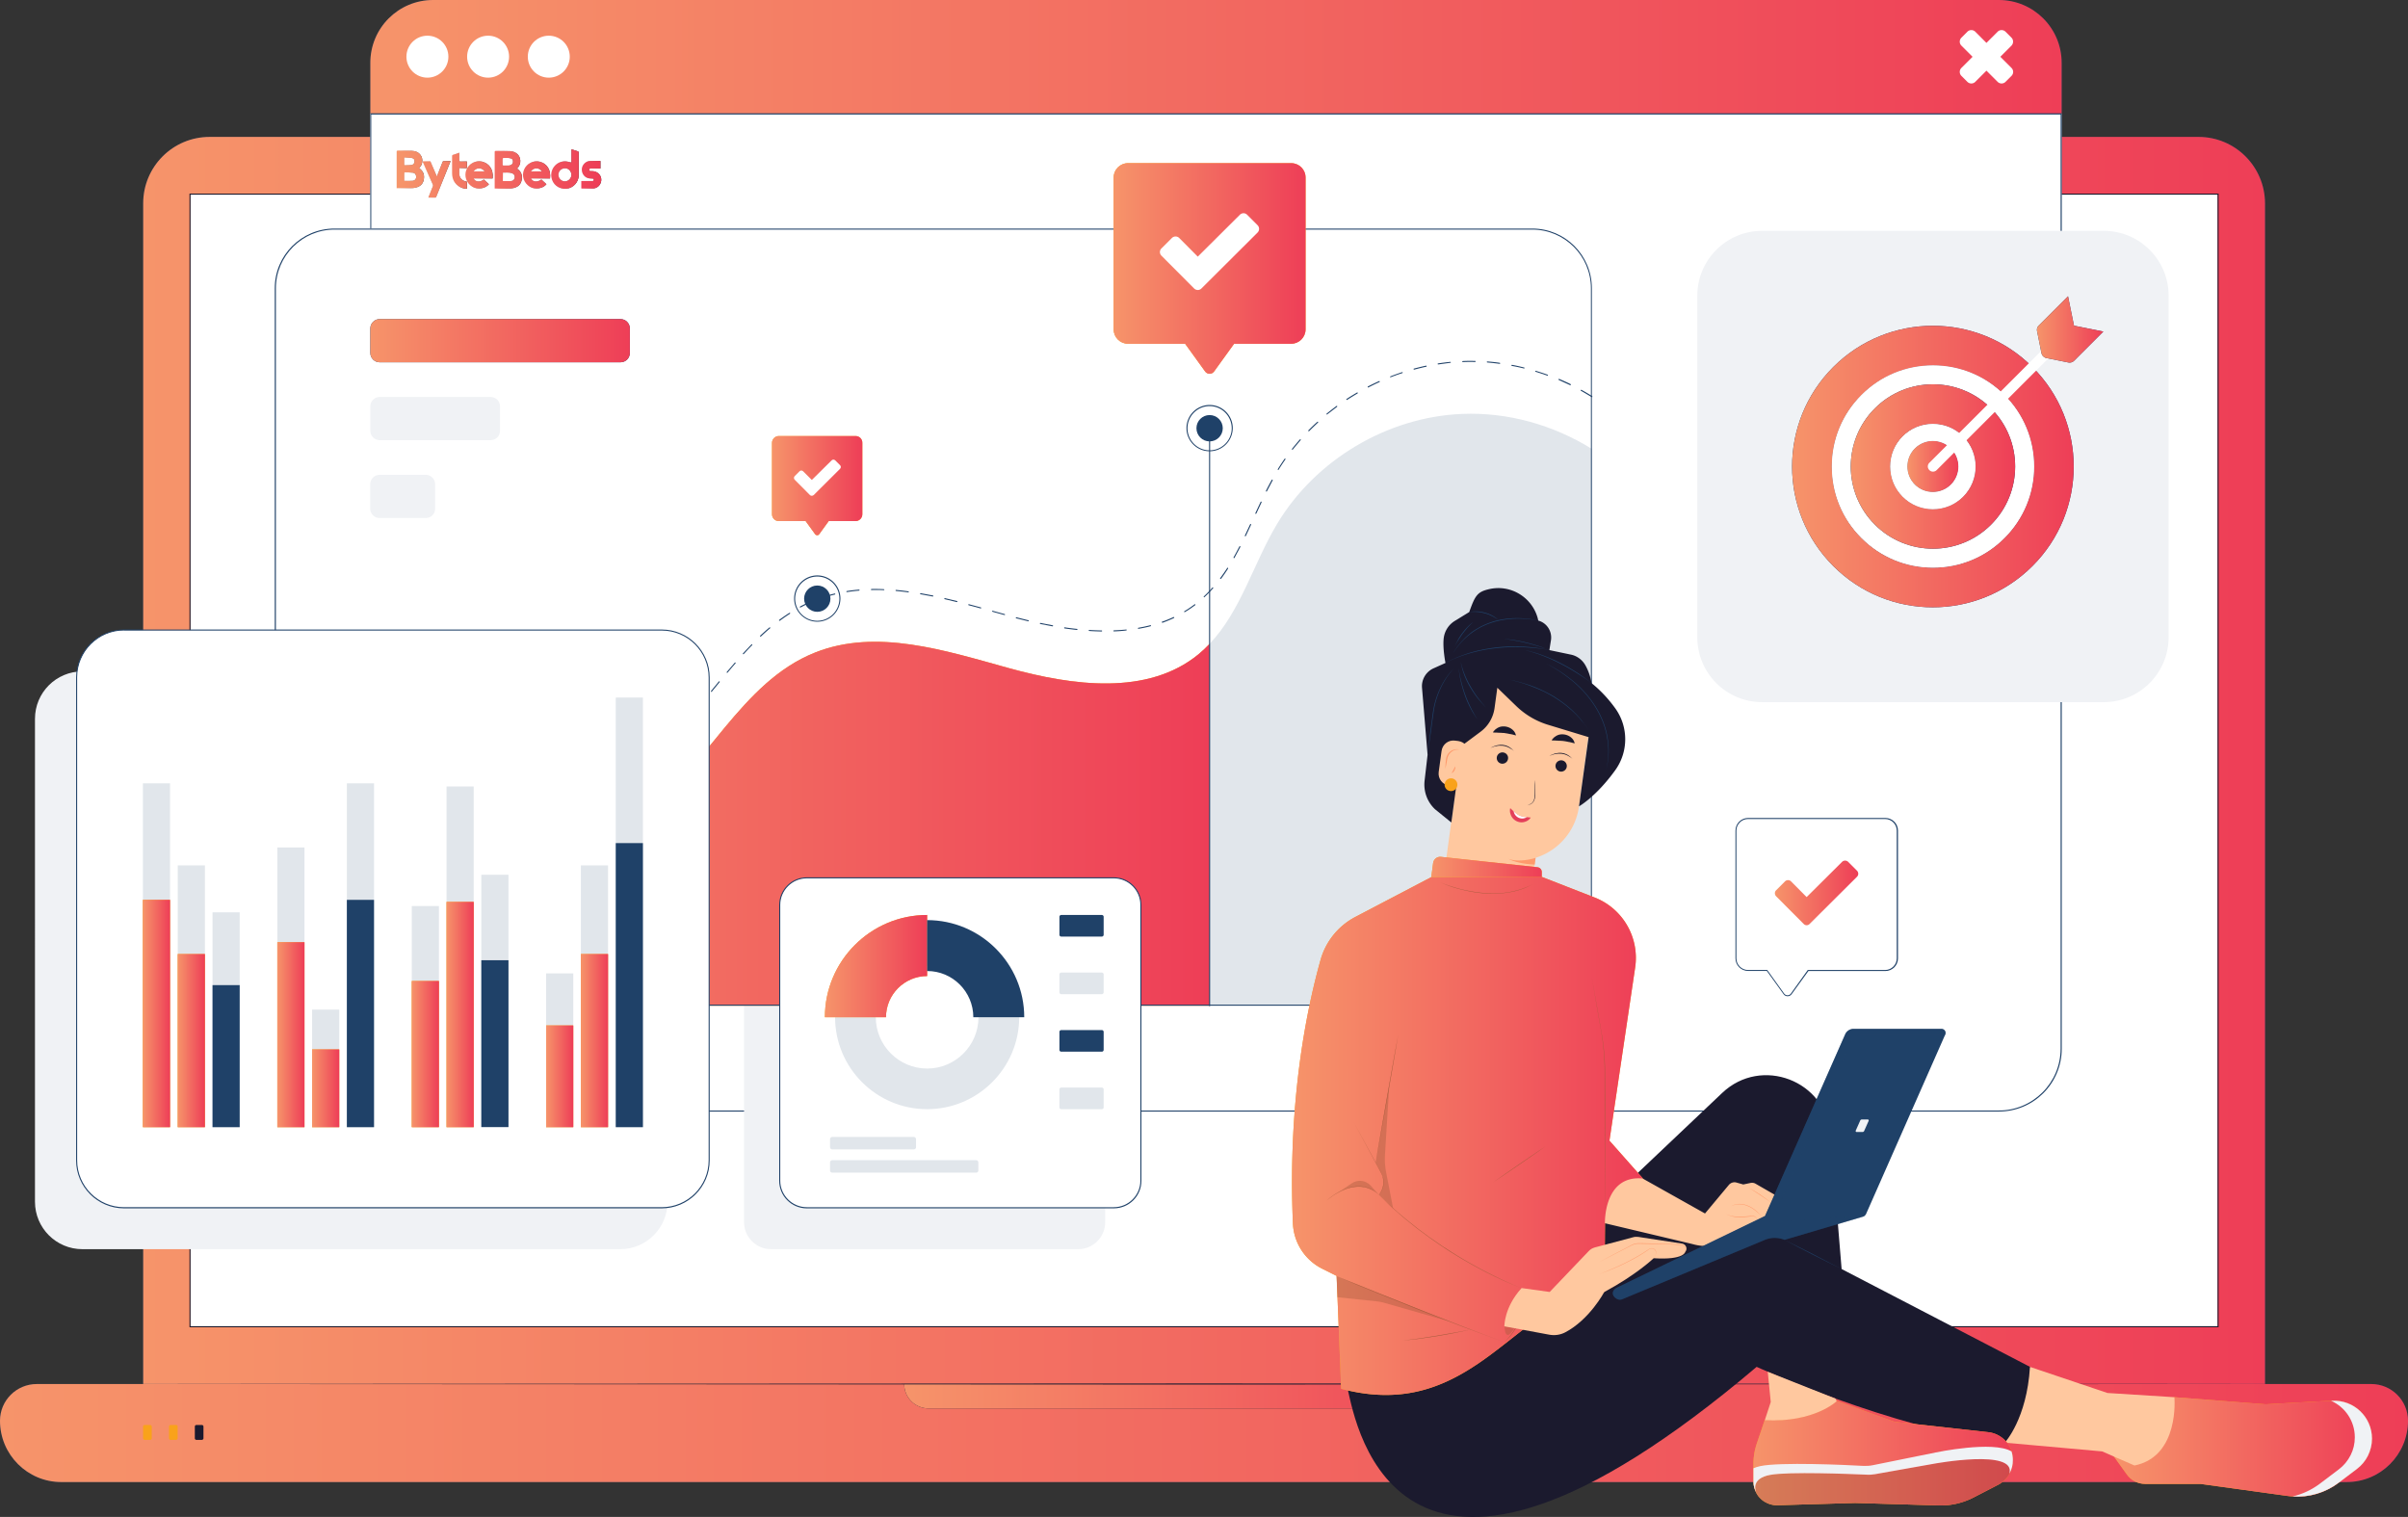
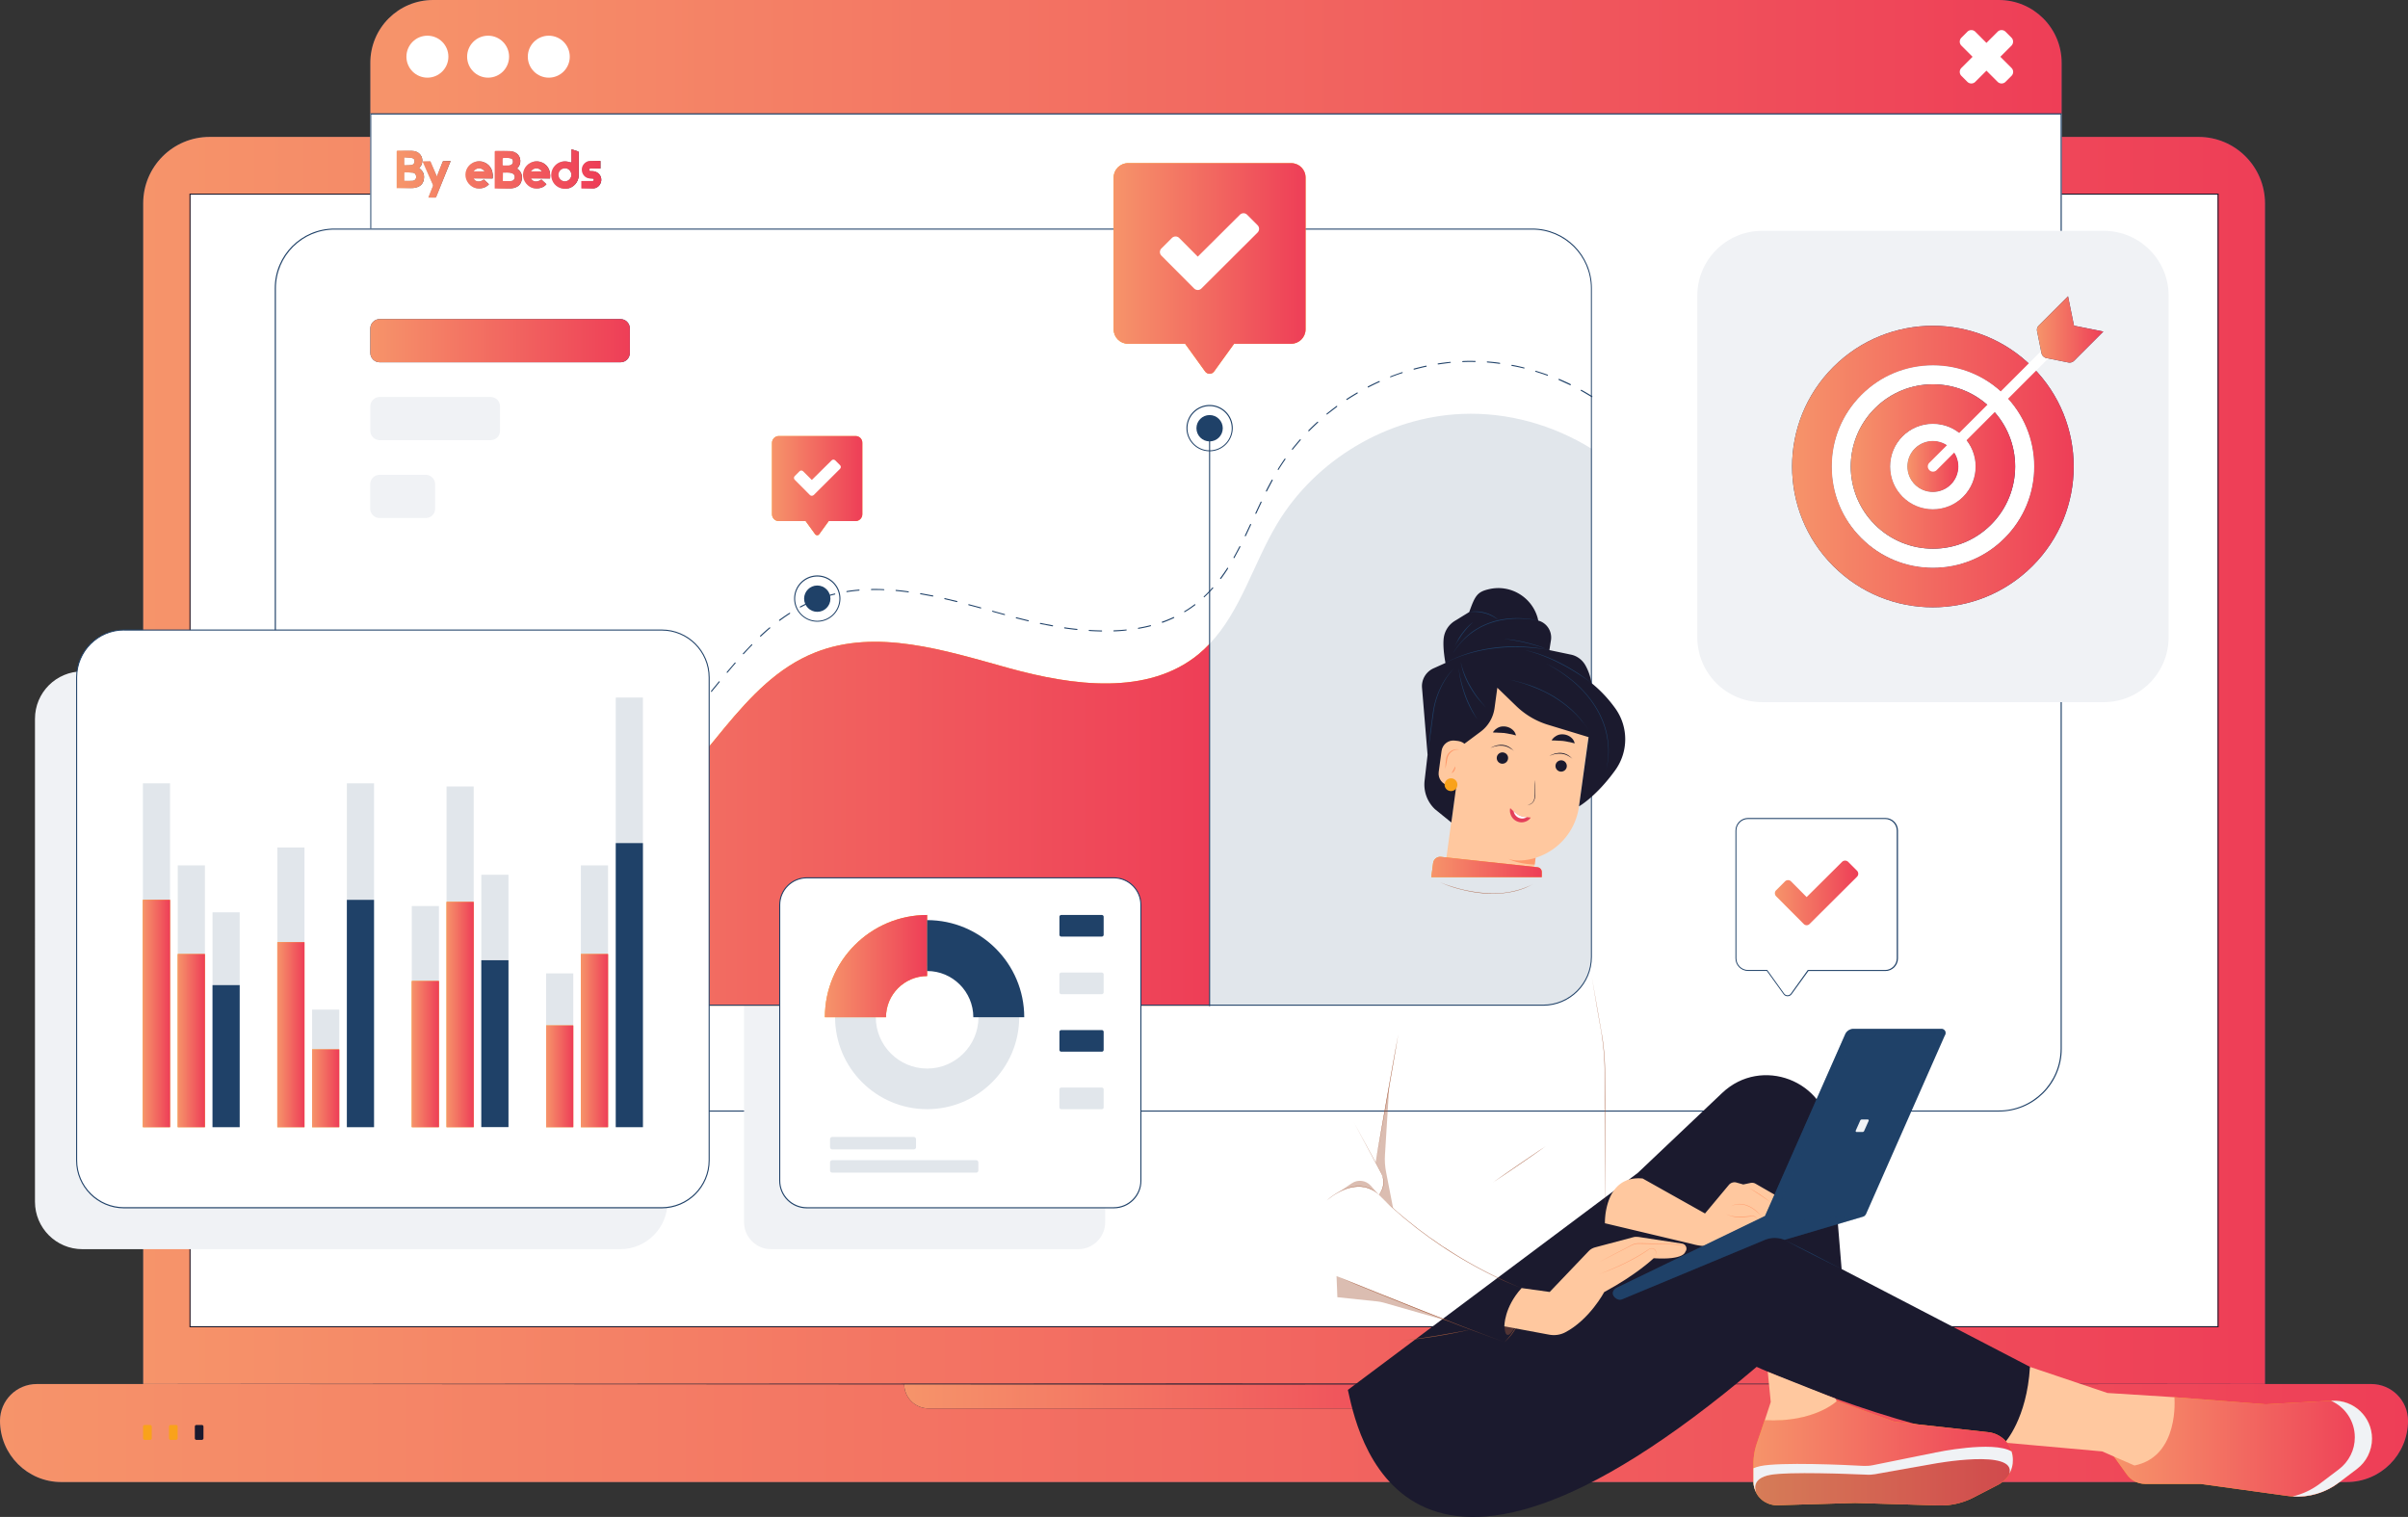
<svg xmlns="http://www.w3.org/2000/svg" xmlns:xlink="http://www.w3.org/1999/xlink" viewBox="0 0 2340.9 1474.7">
  <rect x="0" y="0" width="2340.9" height="1474.7" fill="#333333" stroke="none" />
  <style>.M{fill:#1f4168}.N{fill:#f9a21b}.O{fill:#fff}.P{fill:#1b1a2e}.Q{fill:#f0f2f5}.R{fill:#e1e6eb}.S{opacity:.4}.T{fill:#a65b3c}.U{fill:#ffc89f}.V{fill:#ff9a6c}</style>
  <use xlink:href="#k" class="M" />
  <linearGradient id="A" gradientUnits="userSpaceOnUse" x1="139.116" y1="739.278" x2="2201.813" y2="739.278">
    <stop offset="0" stop-color="#f6946a" />
    <stop offset="1" stop-color="#ee3e57" />
  </linearGradient>
  <use xlink:href="#k" fill="url(#A)" />
  <path d="M185.2 189.2h1970.6v1100.1H185.2z" class="O" />
  <use xlink:href="#l" class="M" />
  <linearGradient id="B" gradientUnits="userSpaceOnUse" x1="0" y1="1393.153" x2="2340.929" y2="1393.153">
    <stop offset="0" stop-color="#f6946a" />
    <stop offset="1" stop-color="#ee3e57" />
  </linearGradient>
  <use xlink:href="#l" fill="url(#B)" />
  <use xlink:href="#m" class="P" />
  <linearGradient id="C" gradientUnits="userSpaceOnUse" x1="879.003" y1="1357.349" x2="1461.926" y2="1357.349">
    <stop offset="0" stop-color="#f6946a" />
    <stop offset="1" stop-color="#ee3e57" />
  </linearGradient>
  <use xlink:href="#m" fill="url(#C)" />
  <g class="P">
    <path d="M139.1 1345.5l1031.4-.5 1031.3.5-1031.3.5z" />
    <circle cx="1170.5" cy="160.9" r="9" />
  </g>
  <path d="M145.9 1399.8h-5.2a1.58 1.58 0 0 1-1.6-1.6v-11.3a1.58 1.58 0 0 1 1.6-1.6h5.2a1.58 1.58 0 0 1 1.6 1.6v11.3c.1.9-.7 1.6-1.6 1.6zm25.2 0h-5.2a1.58 1.58 0 0 1-1.6-1.6v-11.3a1.58 1.58 0 0 1 1.6-1.6h5.2a1.58 1.58 0 0 1 1.6 1.6v11.3c0 .9-.8 1.6-1.6 1.6z" class="N" />
  <path d="M196.2 1399.8H191a1.58 1.58 0 0 1-1.6-1.6v-11.3a1.58 1.58 0 0 1 1.6-1.6h5.2a1.58 1.58 0 0 1 1.6 1.6v11.3c0 .9-.8 1.6-1.6 1.6zM2155.8 189.2v1100.1H185.2V189.2h1970.6m1-1h-1H185.2h-1v1 1100.1 1h1 1970.6 1v-1V189.2v-1h0z" class="P" />
  <path d="M2004.2,110.3v909.2c0,33.7-27.3,61.1-61.1,61.1H421c-33.7,0-61.1-27.3-61.1-61.1V110.3H2004.2z" class="O" />
  <path d="M421,0h1522.1c33.7,0,61.1,27.3,61.1,61.1v49.2H360V61.1C360,27.3,387.3,0,421,0z" class="M" />
  <linearGradient id="D" gradientUnits="userSpaceOnUse" x1="359.977" y1="55.128" x2="2004.185" y2="55.128">
    <stop offset="0" stop-color="#f6946a" />
    <stop offset="1" stop-color="#ee3e57" />
  </linearGradient>
  <path d="M421 0h1522.1c33.7 0 61.1 27.3 61.1 61.1v49.2H360V61.1C360 27.3 387.3 0 421 0z" fill="url(#D)" />
  <path d="M1955.4 36.6l-5.7-5.7a5.43 5.43 0 0 0-7.8 0l-10.8 10.8-10.8-10.8a5.43 5.43 0 0 0-7.8 0l-5.7 5.7a5.43 5.43 0 0 0 0 7.8l10.8 10.8-10.8 10.8a5.43 5.43 0 0 0 0 7.8l5.7 5.7a5.43 5.43 0 0 0 7.8 0l10.8-10.8 10.8 10.8a5.43 5.43 0 0 0 7.8 0l5.7-5.7a5.43 5.43 0 0 0 0-7.8l-10.8-10.8 10.8-10.8c2.1-2.2 2.1-5.7 0-7.8z" class="O" />
  <path d="M2003.2 111.3v908.2c0 33.1-26.9 60.1-60.1 60.1H421c-33.1 0-60.1-26.9-60.1-60.1V111.3h1642.3m1-1H360v909.2c0 33.7 27.3 61.1 61.1 61.1h1522.1c33.7 0 61.1-27.3 61.1-61.1V110.3h-.1z" class="M" />
  <g class="O">
    <circle cx="415.5" cy="55.1" r="20.4" />
    <circle cx="474.5" cy="55.1" r="20.4" />
    <circle cx="533.5" cy="55.1" r="20.4" />
  </g>
  <path d="M602.9 1214.4H80.1c-25.5 0-46.1-20.7-46.1-46.1V698.8c0-25.5 20.6-46.1 46.1-46.1h522.7c25.5 0 46.1 20.7 46.1 46.1v469.5c.1 25.5-20.6 46.1-46 46.1zm445.2 0H749.6c-14.5 0-26.3-11.8-26.3-26.3V919.9c0-14.5 11.8-26.3 26.3-26.3h298.5c14.5 0 26.3 11.8 26.3 26.3V1188c.1 14.6-11.7 26.4-26.3 26.4z" class="Q" />
  <path d="M1547.5 280.1v650c0 26.3-21.3 47.5-47.5 47.5H314.7c-26.3 0-47.5-21.3-47.5-47.5v-650c0-32 26-58 58-58h1164.5c31.9.1 57.8 26 57.8 58z" class="O" />
  <path d="M1547.5 436.4v493.8c0 26.3-21.3 47.5-47.5 47.5h-324.1V625.9c30.4-31.9 42.7-78.5 65.8-116.9 37.3-62.1 107-103.6 179.5-106.6 44.2-1.9 88.7 10.6 126.3 34z" class="R" />
  <use xlink:href="#n" class="N" />
  <linearGradient id="E" gradientUnits="userSpaceOnUse" x1="267.107" y1="800.783" x2="1175.855" y2="800.783">
    <stop offset="0" stop-color="#f6946a" />
    <stop offset="1" stop-color="#ee3e57" />
  </linearGradient>
  <use xlink:href="#n" fill="url(#E)" />
  <g class="M">
    <path d="M452.1 787.5c-3.2 0-6.5 0-9.8-.1a.47.47 0 1 1 0-1l9.8.1h2.2a.47.47 0 1 1 0 1h-2.2zm14.2-.2a.47.47 0 1 1 0-1l12-.4a.47.47 0 1 1 0 1l-12 .4zm-36-.2c-3.9-.1-8-.3-12-.5a.47.47 0 1 1 0-1l12 .5a.47.47 0 1 1 0 1zm60-1a.47.47 0 1 1 0-1c4-.3 8.1-.7 11.9-1.1.3 0 .5.2.5.4 0 .3-.2.5-.4.5-3.9.5-8 .9-12 1.2zm-84-.2c-4-.2-8-.5-12-.8-.3 0-.5-.3-.5-.5 0-.3.3-.5.5-.5l12 .8c.3 0 .5.3.5.5a.47.47 0 0 1-.5.5zm-23.9-1.6l-10.1-.7-1.9-.1c-.3 0-.5-.3-.5-.5 0-.3.3-.5.5-.5l1.9.1 10.1.7c.3 0 .5.3.5.5 0 .3-.3.5-.5.5zm131.7-.8c-.2 0-.5-.2-.5-.4 0-.3.2-.5.4-.6l11.8-1.9c.3-.1.5.1.6.4 0 .3-.1.5-.4.6-3.8.7-7.8 1.4-11.9 1.9h0zm-155.7-.9l-12-.8c-.3 0-.5-.3-.5-.5 0-.3.3-.5.5-.5l12 .8c.3 0 .5.3.5.5a.47.47 0 0 1-.5.5zm-23.9-1.6l-12-.7a.47.47 0 1 1 0-1l12 .7c.3 0 .5.3.5.5a.47.47 0 0 1-.5.5zm-24-1.1l-12-.3a.47.47 0 0 1-.5-.5c0-.3.3-.5.5-.5l12 .3a.47.47 0 1 1 0 1zm-36-.4a.47.47 0 1 1 0-1c3.5-.1 7.2-.1 10.8-.1h1.2a.47.47 0 1 1 0 1h-1.2l-10.8.1zm263.3-.1c-.2 0-.4-.2-.5-.4-.1-.3.1-.5.4-.6 3.9-.8 7.9-1.8 11.7-2.8.3-.1.5.1.6.4s-.1.5-.4.6c-3.8 1-7.8 1.9-11.7 2.8h-.1zm23.2-6c-.2 0-.4-.1-.5-.4s.1-.5.3-.6c3.8-1.2 7.7-2.5 11.4-3.8.3-.1.5 0 .6.3s0 .5-.3.6c-3.7 1.3-7.5 2.6-11.4 3.8 0 .1-.1.1-.1.1zm22.5-8.2a.55.55 0 0 1-.5-.3c-.1-.3 0-.5.3-.7 3.7-1.6 7.4-3.2 10.9-5 .2-.1.5 0 .7.2.1.2 0 .5-.2.7l-10.9 5c-.2.1-.2.1-.3.1zm21.5-10.6c-.2 0-.3-.1-.4-.3s-.1-.5.2-.7c3.5-2 6.9-4 10.2-6.2.2-.1.5-.1.7.1s.1.5-.1.7c-3.3 2.2-6.8 4.3-10.3 6.2-.1.2-.2.2-.3.2zm20.2-13c-.2 0-.3-.1-.4-.2-.2-.2-.1-.5.1-.7 3.1-2.3 6.3-4.8 9.4-7.4.2-.2.5-.1.7.1s.1.5-.1.7c-3.1 2.6-6.3 5.1-9.4 7.4-.1 0-.2.1-.3.1zm18.4-15.4a.76.76 0 0 1-.4-.2c-.2-.2-.2-.5 0-.7 2.8-2.6 5.7-5.4 8.6-8.3.2-.2.5-.2.7 0s.2.5 0 .7l-8.6 8.4c-.1.1-.2.1-.3.1zm16.9-17c-.1 0-.2 0-.3-.1-.2-.2-.2-.5 0-.7 2.6-2.8 5.2-5.7 8-8.9.2-.2.5-.2.7 0s.2.5 0 .7l-8 8.9c-.1 0-.3.1-.4.1zm15.8-18.1c-.1 0-.2 0-.3-.1-.2-.2-.2-.5-.1-.7l7.7-9.2c.2-.2.5-.2.7-.1.2.2.2.5.1.7l-7.7 9.2c-.1.2-.2.2-.4.2zm15.3-18.5c-.1 0-.2 0-.3-.1-.2-.2-.2-.5-.1-.7l.7-.9 6.9-8.4c.2-.2.5-.2.7-.1.2.2.2.5.1.7l-6.9 8.4-.7.9c-.1.1-.2.2-.4.2zm15.3-18.5c-.1 0-.2 0-.3-.1-.2-.2-.2-.5-.1-.7l7.8-9.1c.2-.2.5-.2.7 0s.2.5 0 .7c-2.5 2.8-5 5.8-7.8 9.1 0 0-.2.1-.3.1zm15.7-18.1c-.1 0-.2 0-.3-.1-.2-.2-.2-.5 0-.7 2.8-3.1 5.6-6 8.2-8.7.2-.2.5-.2.7 0s.2.5 0 .7c-2.7 2.7-5.4 5.6-8.2 8.7-.1 0-.2.1-.4.1zm16.8-17.1a.76.76 0 0 1-.4-.2c-.2-.2-.2-.5 0-.7 3-2.8 6-5.5 9-8 .2-.2.5-.2.7.1.2.2.2.5-.1.7-2.9 2.5-6 5.2-8.9 8 0 0-.2.1-.3.1zm331.5-5c-3.9-.1-8-.2-12-.5-.3 0-.5-.3-.5-.5a.47.47 0 0 1 .5-.5c4.1.3 8.1.4 12 .5a.47.47 0 0 1 .5.5c0 .3-.3.5-.5.5zm12-.1a.47.47 0 1 1 0-1c4.1-.2 8.1-.4 11.9-.8.3 0 .5.2.5.4 0 .3-.2.5-.4.5-3.9.5-7.9.8-12 .9zm-36-1.4c-3.9-.4-8-.9-12-1.5-.3 0-.5-.3-.4-.6s.3-.5.6-.4a257.94 257.94 0 0 0 11.9 1.5c.3 0 .5.3.4.6 0 .2-.2.4-.5.4zm59.8-1.1c-.2 0-.4-.2-.5-.4 0-.3.1-.5.4-.6 4-.7 7.9-1.5 11.7-2.5.3-.1.5.1.6.4s-.1.5-.4.6c-3.7 1-7.7 1.8-11.8 2.5h0zm-83.5-2.4s-.1 0 0 0l-11.9-2.3c-.3-.1-.4-.3-.4-.6.1-.3.3-.4.6-.4l11.8 2.3c.3 0 .5.3.4.6s-.3.4-.5.4zm106.7-3.6a.55.55 0 0 1-.5-.3c-.1-.3 0-.5.3-.6 3.8-1.3 7.5-2.9 11.1-4.5.2-.1.5 0 .7.2.1.2 0 .5-.2.7-3.6 1.7-7.3 3.2-11.1 4.6-.2-.1-.2-.1-.3-.1zM999.7 604h-.1l-11.7-2.9c-.3-.1-.4-.3-.4-.6.1-.3.3-.4.6-.4l11.6 2.9c.3.1.4.3.4.6 0 .2-.2.4-.4.4zm-241.9-.5c-.2 0-.3-.1-.4-.2-.2-.2-.1-.5.1-.7 3.3-2.4 6.6-4.7 9.9-6.8.2-.1.5-.1.7.2.1.2.1.5-.2.7-3.3 2.1-6.6 4.4-9.8 6.8-.1-.1-.2 0-.3 0zm218.7-5.6h-.1l-9.1-2.5-2.5-.7c-.3-.1-.4-.4-.3-.6.1-.3.3-.4.6-.3l2.5.7 9.1 2.5c.3.1.4.3.3.6a.55.55 0 0 1-.5.3zm175.1-2.8c-.2 0-.3-.1-.4-.2-.1-.2-.1-.5.2-.7 3.4-2 6.7-4.3 9.9-6.7.2-.2.5-.1.7.1s.1.5-.1.7c-3.2 2.4-6.5 4.7-10 6.7-.1.1-.2.1-.3.1zm-198.2-3.6h-.1c-3.8-1.1-7.7-2.1-11.6-3.1-.3-.1-.4-.3-.4-.6.1-.3.3-.4.6-.4l11.6 3.1c.3.1.4.3.3.6 0 .2-.2.4-.4.4zm-175.4-.9c-.2 0-.4-.1-.4-.3-.1-.2 0-.5.2-.7 3.6-1.9 7.2-3.6 10.8-5.2.3-.1.5 0 .7.3.1.3 0 .5-.3.7-3.6 1.5-7.2 3.3-10.8 5.2h-.2zm152.2-5.3h-.1l-11.7-2.8c-.3-.1-.4-.3-.4-.6.1-.3.3-.4.6-.4l11.7 2.8c.3.1.4.3.4.6-.1.3-.3.4-.5.4zM800 581.2a.55.55 0 0 1-.5-.3c-.1-.3.1-.5.3-.6 3.8-1.2 7.7-2.4 11.6-3.3.3-.1.5.1.6.4s-.1.5-.4.6c-3.9.9-7.8 2-11.5 3.3 0-.1 0-.1-.1-.1zm370.7-.5a.76.76 0 0 1-.4-.2c-.2-.2-.2-.5 0-.7 1.7-1.6 3.5-3.3 5.1-5.1a53.09 53.09 0 0 0 3.2-3.5c.2-.2.5-.2.7 0s.2.5 0 .7c-1.1 1.2-2.1 2.4-3.2 3.5-1.7 1.8-3.4 3.5-5.2 5.1.1.2-.1.2-.2.2zm-263.9-.8h-.1l-11.8-2.2c-.3 0-.5-.3-.4-.6 0-.3.3-.5.6-.4l11.8 2.2c.3.1.4.3.4.6-.1.3-.3.4-.5.4zm-23.7-4c-4.1-.6-8.1-1-12-1.4-.3 0-.5-.3-.5-.5 0-.3.3-.5.5-.5 3.9.4 7.9.8 11.9 1.4.3 0 .5.3.4.6.2.2 0 .4-.3.4zm-59.8-.3c-.2 0-.5-.2-.5-.4 0-.3.1-.5.4-.6 3.9-.6 7.9-1.1 11.9-1.4a.47.47 0 1 1 0 1c-3.9.3-7.8.8-11.8 1.4h0zm35.9-1.9c-4.1-.2-8.1-.2-12-.1a.47.47 0 1 1 0-1c4-.1 8 0 12 .2a.47.47 0 0 1 .5.5c0 .2-.2.4-.5.4zm327.4-10.9c-.1 0-.2 0-.3-.1-.2-.2-.3-.5-.1-.7 2.3-3.1 4.6-6.4 6.8-9.8.1-.2.5-.3.7-.2s.3.5.2.7c-2.2 3.5-4.5 6.8-6.8 9.9-.2.1-.3.2-.5.2zm13-20.2c-.1 0-.2 0-.2-.1-.2-.1-.3-.4-.2-.7 1.9-3.3 3.7-6.8 5.7-10.6.1-.2.4-.3.7-.2.2.1.3.4.2.7l-5.7 10.6a.55.55 0 0 1-.5.3zm11-21.3h-.2c-.2-.1-.4-.4-.2-.7l5.1-10.9c.1-.2.4-.4.7-.2.3.1.4.4.2.7l-5.1 10.9c-.1.1-.3.2-.5.2zm10.2-21.8h-.2c-.2-.1-.4-.4-.2-.7l5.1-10.9c.1-.2.4-.4.7-.2.2.1.4.4.2.7l-5.1 10.9c-.1.1-.3.2-.5.2zm10.3-21.6c-.1 0-.2 0-.2-.1-.2-.1-.3-.4-.2-.7 1.9-3.8 3.8-7.3 5.6-10.6.1-.2.4-.3.7-.2.2.1.3.4.2.7l-5.6 10.6a.55.55 0 0 1-.5.3zm11.6-21c-.1 0-.2 0-.3-.1-.2-.1-.3-.5-.2-.7 2.1-3.4 4.3-6.8 6.6-10.1.2-.2.5-.3.7-.1s.3.5.1.7c-2.3 3.3-4.5 6.6-6.6 10 0 .2-.1.3-.3.3zm13.7-19.7c-.1 0-.2 0-.3-.1-.2-.2-.3-.5-.1-.7 2.5-3.1 5-6.2 7.7-9.2.2-.2.5-.2.7 0s.2.5 0 .7c-2.6 3-5.2 6.1-7.7 9.2 0 0-.1.1-.3.1zm15.9-18c-.1 0-.3 0-.4-.1-.2-.2-.2-.5 0-.7 2.8-2.8 5.7-5.7 8.7-8.3.2-.2.5-.2.7 0s.2.5 0 .7a336.78 336.78 0 0 0-8.6 8.3c-.2 0-.3.1-.4.1zM1290 403a.76.76 0 0 1-.4-.2c-.2-.2-.1-.5.1-.7 3.1-2.5 6.3-5 9.5-7.4.2-.2.5-.1.7.1s.1.5-.1.7l-9.5 7.3c-.1.2-.2.2-.3.2zm19.3-14.2c-.2 0-.3-.1-.4-.2-.2-.2-.1-.5.1-.7 3.3-2.2 6.8-4.3 10.2-6.3.2-.1.5-.1.7.2.1.2.1.5-.2.7a281.58 281.58 0 0 0-10.2 6.3c0-.1-.1 0-.2 0zm238.2-2.7c-.1 0-.2 0-.3-.1-3.4-2.1-6.8-4.1-10.3-6.1-.2-.1-.3-.4-.2-.7.1-.2.4-.3.7-.2 3.5 1.9 7 4 10.4 6.1.2.1.3.5.2.7a.55.55 0 0 1-.5.3zm-217.5-9.4c-.2 0-.4-.1-.4-.3-.1-.2 0-.5.2-.7 3.5-1.8 7.2-3.6 10.8-5.2.2-.1.5 0 .7.2.1.3 0 .5-.2.7-3.6 1.6-7.2 3.4-10.8 5.2-.1 0-.2.1-.3.1zm196.5-2.2c-.1 0-.1 0-.2-.1l-10.9-5c-.3-.1-.4-.4-.3-.7s.4-.4.7-.3c3.7 1.6 7.4 3.2 11 5 .2.1.4.4.2.7-.1.3-.3.4-.5.4zm-174.6-7.7a.55.55 0 0 1-.5-.3c-.1-.3 0-.5.3-.6 3.7-1.5 7.5-2.8 11.3-4.1.3-.1.5.1.6.3.1.3-.1.5-.3.6-3.8 1.2-7.6 2.6-11.3 4 0 .1-.1.1-.1.1zm152.5-1.6h-.2c-3.7-1.4-7.6-2.6-11.4-3.8-.3-.1-.4-.4-.3-.6.1-.3.4-.4.6-.3 3.8 1.2 7.7 2.4 11.4 3.8.3.1.4.4.3.6 0 .1-.2.3-.4.3zm-129.7-5.9c-.2 0-.4-.1-.5-.4s.1-.5.4-.6c3.9-1 7.8-2 11.7-2.8.3-.1.5.1.6.4s-.1.5-.4.6c-3.9.8-7.8 1.8-11.6 2.8h-.2zm106.8-1.1h-.1c-3.9-1-7.8-1.8-11.7-2.5-.3-.1-.5-.3-.4-.6s.3-.4.6-.4c3.9.7 7.9 1.6 11.8 2.6.3.1.4.3.4.6-.2.1-.4.3-.6.3zm-83.4-3.9c-.2 0-.5-.2-.5-.4 0-.3.1-.5.4-.6a257.94 257.94 0 0 1 11.9-1.5c.3 0 .5.2.5.4a.47.47 0 0 1-.5.5l-11.8 1.6h0zm59.8-.6c-4-.5-8-1-12-1.3-.3 0-.5-.3-.5-.5 0-.3.3-.5.5-.5 4 .3 8 .7 12 1.3.3 0 .5.3.4.6.1.2-.1.4-.4.4zM1422 352a.47.47 0 1 1 0-1c4-.2 8-.2 12-.1a.47.47 0 0 1 .5.5c0 .3-.3.5-.5.5-4-.1-8-.1-12 .1z" />
    <path d="M1489.6 223.2c31.4 0 57 25.6 57 57v650c0 25.7-20.9 46.5-46.5 46.5H314.7c-25.7 0-46.5-20.9-46.5-46.5v-650c0-31.4 25.6-57 57-57h1164.4m0-1H325.1c-32 0-58 26-58 58v650c0 26.3 21.3 47.5 47.5 47.5H1500c26.3 0 47.5-21.3 47.5-47.5v-650c0-32.1-25.9-58-57.9-58h0z" />
    <use xlink:href="#o" />
  </g>
  <linearGradient id="F" gradientUnits="userSpaceOnUse" x1="359.976" y1="331.232" x2="612.279" y2="331.232">
    <stop offset="0" stop-color="#f6946a" />
    <stop offset="1" stop-color="#ee3e57" />
  </linearGradient>
  <use xlink:href="#o" fill="url(#F)" />
  <path d="M477 427.9H369.1c-5 0-9.1-4.1-9.1-9.1V395c0-5 4.1-9.1 9.1-9.1H477c5 0 9.1 4.1 9.1 9.1v23.8c0 5-4 9.1-9.1 9.1zm-63.1 75.7H369c-5 0-9.1-4.1-9.1-9.1v-23.8c0-5 4.1-9.1 9.1-9.1h44.9c5 0 9.1 4.1 9.1 9.1v23.8c.1 5-4 9.1-9.1 9.1z" class="Q" />
  <path d="M1175.9 978.2a.47.47 0 0 1-.5-.5V416.3a.47.47 0 1 1 1 0v561.5c0 .2-.3.4-.5.4z" class="M" />
  <use xlink:href="#p" class="N" />
  <linearGradient id="G" gradientUnits="userSpaceOnUse" x1="1082.554" y1="260.988" x2="1269.155" y2="260.988">
    <stop offset="0" stop-color="#f6946a" />
    <stop offset="1" stop-color="#ee3e57" />
  </linearGradient>
  <use xlink:href="#p" fill="url(#G)" />
  <path d="M1160.8 280.4l-31.7-31.8c-2-2-2-5.2 0-7.1l10.1-10.1a5.07 5.07 0 0 1 7.2 0l18 18.1 40.9-40.7c2-2 5.2-2 7.1 0l10.1 10.1a5.07 5.07 0 0 1 0 7.2l-54.6 54.4c-1.9 1.9-5.1 1.9-7.1-.1z" class="O" />
  <use xlink:href="#q" class="N" />
  <linearGradient id="H" gradientUnits="userSpaceOnUse" x1="750.532" y1="472.154" x2="838.405" y2="472.154">
    <stop offset="0" stop-color="#f6946a" />
    <stop offset="1" stop-color="#ee3e57" />
  </linearGradient>
  <use xlink:href="#q" fill="url(#H)" />
  <path d="M787.4 481.3l-14.9-15c-.9-.9-.9-2.4 0-3.4l4.8-4.8c.9-.9 2.4-.9 3.4 0l8.5 8.5 19.3-19.1c.9-.9 2.4-.9 3.4 0l4.8 4.8c.9.9.9 2.4 0 3.4L791 481.3c-1.2.9-2.7.9-3.6 0z" class="O" />
  <path d="M441.3 634.3h-74.7c-3.6 0-6.6 3-6.6 6.6v69.5c0 3.6 3 6.6 6.6 6.6h26.1l9.2 12.7c1 1.4 3.1 1.4 4 0l9.2-12.7h26.1c3.6 0 6.6-3 6.6-6.6v-69.5c0-3.7-2.9-6.6-6.5-6.6z" class="N" />
  <path d="M396.8 691.7l-14.9-15c-.9-.9-.9-2.4 0-3.4l4.8-4.8c.9-.9 2.4-.9 3.4 0l8.5 8.5 19.3-19.1c.9-.9 2.4-.9 3.4 0l4.8 4.8c.9.9.9 2.4 0 3.4l-25.7 25.6c-1.1.9-2.6.9-3.6 0z" class="O" />
  <g class="M">
    <circle transform="matrix(.935 -.354 .354 .935 -252.047 194.137)" cx="403.9" cy="785.1" r="12.8" />
    <circle cx="794.5" cy="582" r="12.8" />
    <circle cx="1175.9" cy="416.3" r="12.8" />
    <path d="M794.5 604.4c-12.4 0-22.5-10.1-22.5-22.5s10.1-22.5 22.5-22.5 22.5 10.1 22.5 22.5c-.1 12.5-10.1 22.5-22.5 22.5zm0-43.9c-11.8 0-21.5 9.6-21.5 21.5a21.47 21.47 0 0 0 21.5 21.5c11.8 0 21.5-9.6 21.5-21.5s-9.7-21.5-21.5-21.5zm381.4-121.8c-12.4 0-22.5-10.1-22.5-22.5s10.1-22.5 22.5-22.5 22.5 10.1 22.5 22.5c-.1 12.5-10.2 22.5-22.5 22.5zm0-43.9c-11.8 0-21.5 9.6-21.5 21.5 0 11.8 9.6 21.5 21.5 21.5 11.8 0 21.5-9.6 21.5-21.5-.1-11.9-9.7-21.5-21.5-21.5zm-772 412.7c-12.4 0-22.5-10.1-22.5-22.5s10.1-22.5 22.5-22.5 22.5 10.1 22.5 22.5c0 12.5-10.1 22.5-22.5 22.5zm0-43.9c-11.8 0-21.5 9.6-21.5 21.5 0 11.8 9.6 21.5 21.5 21.5 11.8 0 21.5-9.6 21.5-21.5s-9.7-21.5-21.5-21.5z" />
  </g>
  <path d="M643.3 1174.2H120.6c-25.5 0-46.1-20.6-46.1-46.1V658.6c0-25.5 20.6-46.1 46.1-46.1h522.7c25.5 0 46.1 20.6 46.1 46.1v469.5c0 25.5-20.6 46.1-46.1 46.1z" class="O" />
  <path d="M598.6 678.1H625v417.7h-26.4zm-33.9 163.2h26.4v254.5h-26.4zm-33.8 105h26.4v149.5h-26.4zm-63-95.9h26.4v245.4h-26.4zm-33.8-85.8h26.4v331.1h-26.4zm-33.8 116.2h26.4v214.9h-26.4zm-63.1-119.3h26.4v334.3h-26.4zm-33.8 220h26.4v114.3h-26.4zm-33.8-157.6H296v271.9h-26.4zm-63 63H233v208.9h-26.4zm-33.8-45.6h26.4v254.5h-26.4zm-33.9-79.8h26.4v334.3h-26.4z" class="R" />
  <path d="M598.6 819.6H625v276.2h-26.4z" class="M" />
  <path d="M564.7 927.5h26.4v168.3h-26.4z" class="N" />
  <linearGradient id="I" gradientUnits="userSpaceOnUse" x1="564.749" y1="1011.639" x2="591.151" y2="1011.639">
    <stop offset="0" stop-color="#f6946a" />
    <stop offset="1" stop-color="#ee3e57" />
  </linearGradient>
  <path d="M564.7 927.5h26.4v168.3h-26.4z" fill="url(#I)" />
  <path d="M530.9 996.9h26.4v98.9h-26.4z" class="N" />
  <linearGradient id="J" gradientUnits="userSpaceOnUse" x1="530.926" y1="1046.352" x2="557.329" y2="1046.352">
    <stop offset="0" stop-color="#f6946a" />
    <stop offset="1" stop-color="#ee3e57" />
  </linearGradient>
  <path d="M530.9 996.9h26.4v98.9h-26.4z" fill="url(#J)" />
  <path d="M467.9 933.5h26.4v162.2h-26.4z" class="M" />
  <path d="M434.1 876.8h26.4v219h-26.4z" class="N" />
  <linearGradient id="K" gradientUnits="userSpaceOnUse" x1="434.083" y1="986.301" x2="460.486" y2="986.301">
    <stop offset="0" stop-color="#f6946a" />
    <stop offset="1" stop-color="#ee3e57" />
  </linearGradient>
  <path d="M434.1 876.8h26.4v219h-26.4z" fill="url(#K)" />
  <path d="M400.3 953.7h26.4v142.1h-26.4z" class="N" />
  <linearGradient id="L" gradientUnits="userSpaceOnUse" x1="400.261" y1="1024.72" x2="426.663" y2="1024.72">
    <stop offset="0" stop-color="#f6946a" />
    <stop offset="1" stop-color="#ee3e57" />
  </linearGradient>
  <path d="M400.3 953.7h26.4v142.1h-26.4z" fill="url(#L)" />
  <path d="M337.2 874.8h26.4v221h-26.4z" class="M" />
  <path d="M303.4 1020.2h26.4v75.6h-26.4z" class="N" />
  <linearGradient id="M" gradientUnits="userSpaceOnUse" x1="303.418" y1="1057.983" x2="329.82" y2="1057.983">
    <stop offset="0" stop-color="#f6946a" />
    <stop offset="1" stop-color="#ee3e57" />
  </linearGradient>
  <path d="M303.4 1020.2h26.4v75.6h-26.4z" fill="url(#M)" />
  <path d="M269.6 916H296v179.8h-26.4z" class="N" />
  <linearGradient id="N" gradientUnits="userSpaceOnUse" x1="269.595" y1="1005.898" x2="295.998" y2="1005.898">
    <stop offset="0" stop-color="#f6946a" />
    <stop offset="1" stop-color="#ee3e57" />
  </linearGradient>
  <path d="M269.6 916H296v179.8h-26.4z" fill="url(#N)" />
  <path d="M206.6 957.7H233v138.1h-26.4z" class="M" />
  <path d="M172.8 927.5h26.4v168.3h-26.4z" class="N" />
  <linearGradient id="O" gradientUnits="userSpaceOnUse" x1="172.752" y1="1011.639" x2="199.155" y2="1011.639">
    <stop offset="0" stop-color="#f6946a" />
    <stop offset="1" stop-color="#ee3e57" />
  </linearGradient>
  <path d="M172.8 927.5h26.4v168.3h-26.4z" fill="url(#O)" />
  <path d="M138.9 874.8h26.4v221h-26.4z" class="N" />
  <linearGradient id="P" gradientUnits="userSpaceOnUse" x1="138.93" y1="985.27" x2="165.333" y2="985.27">
    <stop offset="0" stop-color="#f6946a" />
    <stop offset="1" stop-color="#ee3e57" />
  </linearGradient>
  <path d="M138.9 874.8h26.4v221h-26.4z" fill="url(#P)" />
  <path d="M643.3 1174.7H120.6c-25.7 0-46.6-20.9-46.6-46.6V658.6c0-25.7 20.9-46.6 46.6-46.6h522.7c25.7 0 46.6 20.9 46.6 46.6v469.5c0 25.7-20.9 46.6-46.6 46.6zM120.6 612.9c-25.2 0-45.6 20.5-45.6 45.6V1128c0 25.2 20.5 45.6 45.6 45.6h522.7c25.2 0 45.6-20.5 45.6-45.6V658.6c0-25.2-20.5-45.6-45.6-45.6H120.6z" class="M" />
  <path d="M2045.1 682.6h-332c-34.8 0-63.1-28.2-63.1-63.1v-332c0-34.8 28.2-63.1 63.1-63.1h332c34.8 0 63.1 28.2 63.1 63.1v332c-.1 34.9-28.3 63.1-63.1 63.1z" class="Q" />
  <use xlink:href="#r" class="M" />
  <linearGradient id="Q" gradientUnits="userSpaceOnUse" x1="1742.203" y1="453.545" x2="2015.914" y2="453.545">
    <stop offset="0" stop-color="#f6946a" />
    <stop offset="1" stop-color="#ee3e57" />
  </linearGradient>
  <use xlink:href="#r" fill="url(#Q)" />
  <path d="M1948.6 384c-18.6-18.6-43.3-28.8-69.5-28.8-26.3 0-51 10.2-69.5 28.8-18.6 18.6-28.8 43.3-28.8 69.5 0 26.3 10.2 51 28.8 69.5 18.6 18.6 43.3 28.8 69.5 28.8 26.3 0 51-10.2 69.5-28.8 18.6-18.6 28.8-43.3 28.8-69.5s-10.2-50.9-28.8-69.5zm-13 126.1c-15.6 15.6-36.1 23.4-56.5 23.4-20.5 0-40.9-7.8-56.5-23.4-31.2-31.2-31.2-81.8 0-113 15.6-15.6 36.1-23.4 56.5-23.4 20.5 0 40.9 7.8 56.5 23.4 31.2 31.1 31.2 81.7 0 113z" class="O" />
  <use xlink:href="#s" class="M" />
  <linearGradient id="R" gradientUnits="userSpaceOnUse" x1="1854.194" y1="453.545" x2="1903.922" y2="453.545">
    <stop offset="0" stop-color="#f6946a" />
    <stop offset="1" stop-color="#ee3e57" />
  </linearGradient>
  <use xlink:href="#s" fill="url(#R)" />
  <use xlink:href="#t" class="M" />
  <linearGradient id="S" gradientUnits="userSpaceOnUse" x1="1799.133" y1="453.545" x2="1958.981" y2="453.545">
    <stop offset="0" stop-color="#f6946a" />
    <stop offset="1" stop-color="#ee3e57" />
  </linearGradient>
  <use xlink:href="#t" fill="url(#S)" />
  <g class="O">
    <path d="M1908.3 424.3c-7.8-7.8-18.2-12.1-29.3-12.1s-21.5 4.3-29.3 12.1-12.1 18.2-12.1 29.3 4.3 21.5 12.1 29.3 18.2 12.1 29.3 12.1 21.5-4.3 29.3-12.1c16.2-16.2 16.2-42.5 0-58.6zm-11.7 46.8c-9.7 9.7-25.5 9.7-35.2 0s-9.7-25.5 0-35.2 25.4-9.7 35.2 0c9.7 9.8 9.7 25.5 0 35.2z" />
    <path d="M1879.1 458.5c-1.3 0-2.6-.5-3.5-1.5-2-2-2-5.1 0-7.1L2003 322.5c2-2 5.1-2 7.1 0s2 5.1 0 7.1L1882.7 457a4.99 4.99 0 0 1-3.6 1.5z" />
  </g>
  <use xlink:href="#u" class="M" />
  <linearGradient id="T" gradientUnits="userSpaceOnUse" x1="1980.086" y1="320.219" x2="2044.684" y2="320.219">
    <stop offset="0" stop-color="#f6946a" />
    <stop offset="1" stop-color="#ee3e57" />
  </linearGradient>
  <use xlink:href="#u" fill="url(#T)" />
  <path d="M1832.7 795.7h-133.4c-6.5 0-11.8 5.3-11.8 11.8v124.2c0 6.5 5.3 11.8 11.8 11.8h18.4l16.4 22.7c1.8 2.5 5.5 2.5 7.2 0l16.4-22.7h74.9c6.5 0 11.8-5.3 11.8-11.8V807.5c.1-6.5-5.2-11.8-11.7-11.8z" class="O" />
  <path d="M1737.8 968.5c-1.6 0-3.1-.7-4-2.1l-16.2-22.5h-18.2c-6.8 0-12.3-5.5-12.3-12.3V807.5c0-6.8 5.5-12.3 12.3-12.3h133.4c6.8 0 12.3 5.5 12.3 12.3v124.2c0 6.8-5.5 12.3-12.3 12.3H1758l-16.3 22.5c-.9 1.3-2.3 2-3.9 2zm-38.5-172.3c-6.2 0-11.3 5.1-11.3 11.3v124.2c0 6.2 5.1 11.3 11.3 11.3h18.7l16.5 23c.8 1 1.9 1.6 3.2 1.6s2.5-.6 3.2-1.6l16.5-23h75.2c6.2 0 11.3-5.1 11.3-11.3V807.5c0-6.2-5.1-11.3-11.3-11.3h-133.3z" class="M" />
  <linearGradient id="U" gradientUnits="userSpaceOnUse" x1="1725.479" y1="868.091" x2="1806.57" y2="868.091">
    <stop offset="0" stop-color="#f6946a" />
    <stop offset="1" stop-color="#ee3e57" />
  </linearGradient>
  <path d="M1753.4 898.2l-26.7-26.8c-1.7-1.7-1.7-4.4 0-6l8.5-8.5c1.7-1.7 4.4-1.7 6 0l15.1 15.2 34.4-34.2c1.7-1.7 4.4-1.6 6 0l8.5 8.5c1.7 1.7 1.7 4.4 0 6l-45.9 45.7a3.97 3.97 0 0 1-5.9.1z" fill="url(#U)" />
  <path d="M1082.8 1174.2H784.3c-14.5 0-26.3-11.8-26.3-26.3V879.7c0-14.5 11.8-26.3 26.3-26.3h298.5c14.5 0 26.3 11.8 26.3 26.3v268.1c.1 14.6-11.7 26.4-26.3 26.4z" class="O" />
  <path d="M1082.8 1174.7H784.3c-14.8 0-26.8-12-26.8-26.8V879.7c0-14.8 12-26.8 26.8-26.8h298.5c14.8 0 26.8 12 26.8 26.8v268.1c.1 14.9-12 26.9-26.8 26.9zM784.3 853.9c-14.2 0-25.8 11.6-25.8 25.8v268.1c0 14.2 11.6 25.8 25.8 25.8h298.5c14.2 0 25.8-11.6 25.8-25.8V879.7c0-14.2-11.6-25.8-25.8-25.8H784.3z" class="M" />
  <path d="M901.3 1078.3c49.3 0 89.5-40.1 89.5-89.5 0-49.3-40.1-89.5-89.5-89.5-49.3 0-89.5 40.1-89.5 89.5s40.1 89.5 89.5 89.5zm0-139.3c27.5 0 49.9 22.4 49.9 49.9s-22.4 49.9-49.9 49.9-49.9-22.4-49.9-49.9 22.4-49.9 49.9-49.9z" class="R" />
  <path d="M801.9 988.9h59.4c0-22 17.9-40 40-40v-59.4c-54.8 0-99.4 44.6-99.4 99.4z" class="N" />
  <linearGradient id="V" gradientUnits="userSpaceOnUse" x1="801.897" y1="939.164" x2="901.278" y2="939.164">
    <stop offset="0" stop-color="#f6946a" />
    <stop offset="1" stop-color="#ee3e57" />
  </linearGradient>
  <path d="M801.9 988.9h59.4c0-22 17.9-40 40-40v-59.4c-54.8 0-99.4 44.6-99.4 99.4z" fill="url(#V)" />
  <path d="M946.2 988.9h49.5c0-52.1-42.4-94.4-94.4-94.4V944c24.7-.1 44.9 20.1 44.9 44.9z" class="M" />
  <path d="M888.4 1117.4H809c-1.2 0-2.1-1-2.1-2.1v-7.9c0-1.2 1-2.1 2.1-2.1h79.4c1.2 0 2.1 1 2.1 2.1v7.9c.1 1.1-.9 2.1-2.1 2.1zM949 1140H809c-1.2 0-2.1-1-2.1-2.1v-7.9c0-1.2 1-2.1 2.1-2.1h140c1.2 0 2.1 1 2.1 2.1v7.9c.1 1.1-.9 2.1-2.1 2.1z" class="R" />
  <use xlink:href="#v" class="M" />
  <path d="M1071.1 966.5h-39.4a1.79 1.79 0 0 1-1.8-1.8v-17.4a1.79 1.79 0 0 1 1.8-1.8h39.4a1.79 1.79 0 0 1 1.8 1.8v17.4c0 .9-.8 1.8-1.8 1.8z" class="R" />
  <use xlink:href="#v" y="111.9" class="M" />
  <use xlink:href="#v" y="167.8" class="R" />
  <use xlink:href="#w" class="N" />
  <linearGradient id="W" gradientUnits="userSpaceOnUse" x1="2055.062" y1="1406.605" x2="2305.94" y2="1406.605">
    <stop offset="0" stop-color="#f6946a" />
    <stop offset="1" stop-color="#ee3e57" />
  </linearGradient>
  <use xlink:href="#w" fill="url(#W)" />
  <path d="M1973.3 1328.8l75.4 25.4 65.1 4.1s5.4 57.5-38.8 66.4l-31.4-13.7-94.8-8.5 24.5-73.7z" class="U" />
  <path d="M1310.3 1351.2c7.8 32.9 48.1 273.8 397.4-22.4 0 0 130.2 59.8 241.2 73.7 0 0 21.5-23 24.5-73.7l-183.1-95.1-10.8-131c-4.3-52.3-67.2-76.3-105.3-40.2l-82.1 77.8-281.8 210.9z" class="P" />
  <use xlink:href="#x" class="N" />
  <linearGradient id="X" gradientUnits="userSpaceOnUse" x1="1255.983" y1="1104.518" x2="1596.863" y2="1104.518">
    <stop offset="0" stop-color="#f6946a" />
    <stop offset="1" stop-color="#ee3e57" />
  </linearGradient>
  <use xlink:href="#x" fill="url(#X)" />
  <use xlink:href="#y" class="N" />
  <linearGradient id="Y" gradientUnits="userSpaceOnUse" x1="1704.558" y1="1412.842" x2="1956.856" y2="1412.842">
    <stop offset="0" stop-color="#f6946a" />
    <stop offset="1" stop-color="#ee3e57" />
  </linearGradient>
  <use xlink:href="#y" fill="url(#Y)" />
  <g class="U">
    <path d="M1715.6 1380.7l5.8-17.7-2.9-29.4 65.9 26.1 1.1 2.5c.1-.1-21.6 21-69.9 18.5zm-300.1-616.1l-10.9 80.2 86.4 2.8 9.6-71.4z" />
    <path d="M1466.4 836.1h0c-33.4-4.5-56.8-35.2-52.2-68.6l10-73.8c4.5-33.4 35.2-56.8 68.6-52.2h0c33.4 4.5 56.8 35.2 52.2 68.6l-10 73.8c-4.5 33.4-35.2 56.8-68.6 52.2z" />
  </g>
  <path d="M1466.6 835c9 5.1 25.3 5.5 25.3 5.5l.9-6.5c-8.4 2.6-19.3 3.7-26.2 1z" class="V" />
  <path d="M1523.1 745.4c-.4 3-3.2 5.1-6.2 4.7s-5.1-3.2-4.7-6.2 3.2-5.1 6.2-4.7 5.1 3.2 4.7 6.2zm5.6-7.5c-1.3-1.6-2.9-2.9-4.7-4-1.8-1-3.8-1.7-5.9-1.9l-.4-.1h-.4-.8-.8c-.3 0-.5 0-.8.1-.5.1-1 .1-1.5.2l-1.5.3-.8.2-.7.3-1.5.5c-.9.4-1.8.9-2.7 1.4l2.8-1.1 1.5-.4.7-.2.7-.1 1.5-.3c.5 0 1-.1 1.5-.1.3 0 .5-.1.8 0h.8.8.4l.4.1c2 .2 3.9.8 5.7 1.7.5.2.9.5 1.3.7.4.3.9.5 1.3.8.8.5 1.6 1.1 2.3 1.9zm-62.7-.2c-.4 3-3.2 5.1-6.2 4.7s-5.1-3.2-4.7-6.2 3.2-5.1 6.2-4.7 5.2 3.1 4.7 6.2zm5.6-7.6c-1.3-1.6-2.9-2.9-4.7-4-1.8-1-3.8-1.7-5.9-1.9l-.4-.1h-.4-.8-.8c-.3 0-.5 0-.8.1-.5.1-1 .1-1.6.2l-1.5.3-.8.2-.7.3-1.5.5c-.9.4-1.8.9-2.7 1.4l2.8-1.1 1.5-.4.7-.2.7-.1 1.5-.3c.5 0 1-.1 1.5-.1.3 0 .5-.1.8 0h.8.8.4l.4.1c2 .2 3.9.8 5.7 1.7.5.2.9.5 1.3.7.4.3.9.5 1.3.8.9.5 1.7 1.2 2.4 1.9zm20.4 28.2l-.2 7.1v7.1c0 1.2.1 2.3-.2 3.5a9.58 9.58 0 0 1-1.2 3.2c-.6 1-1.4 1.9-2.5 2.3l-3.2 1.5 3.3-1.2c1.1-.5 2.1-1.4 2.7-2.4.7-1 1.1-2.2 1.4-3.4s.3-2.4.2-3.6l-.1-7.1c.1-2.3 0-4.6-.2-7z" class="P" />
  <path d="M1467.9 789.1c.1 1.2.5 2.4 1 3.6 1 2.3 2.9 4.4 5.4 5.6a10.82 10.82 0 0 0 4 1.1c.7.1 1.4 0 2 0 .7-.1 1.3-.2 1.9-.4 2.5-.7 4.5-2.1 5.9-4.2l-3.8-.4-2.6-.3c-.5 0-.9-.2-1.3-.2l-1.2-.3c-.8-.2-1.5-.5-2.2-.8-1.4-.7-2.7-1.6-4.1-2.8l-1.5-1.3-3.2-3c-.4.9-.4 2.2-.3 3.4z" fill="#e43f5a" />
  <path d="M1471.4 788.5c.1.6.3 1.2.5 1.8.7 1.9 2.2 3.6 4.2 4.6s4.4 1.1 6.3.4c.7-.2 1.3-.5 1.9-.9l-2.6-.3c-.5 0-.9-.2-1.3-.2l-1.2-.3c-.8-.2-1.5-.5-2.2-.8-1.4-.7-2.7-1.6-4.1-2.8-.5-.6-1-1.1-1.5-1.5z" class="O" />
  <path d="M1530.8 722.7c-.2-1.2-.7-2.3-1.3-3.3a7.55 7.55 0 0 0-1.1-1.4l-.6-.6c-.2-.2-.4-.4-.7-.6-1.8-1.5-4.2-2.5-6.6-2.8-.6-.1-1.2-.1-1.8-.1h-.9c-.3 0-.6.1-.9.1-.6.1-1.2.2-1.8.4s-1.1.4-1.6.7c-.3.1-.5.2-.8.4-.2.2-.5.3-.7.5-.5.3-1 .7-1.4 1l-1.2 1.3c-.4.4-.7.9-1 1.4 1.3.2 2.3.2 3.4.2.5 0 1 .1 1.5.1h.7c.2 0 .5 0 .7.1h1.4c.4 0 .9.1 1.3.1h.6c.2 0 .4.1.6.1h.6.3l.3.1c1.6.2 3.3.5 5 .9 1.8.2 3.6.8 6 1.4zm-57.1-7.7c-.2-1.2-.7-2.3-1.3-3.3a7.55 7.55 0 0 0-1.1-1.4l-.6-.6c-.2-.2-.4-.4-.7-.6-1.8-1.5-4.2-2.5-6.6-2.8-.6-.1-1.2-.1-1.8-.1h-.9c-.3 0-.6.1-.9.1-.6.1-1.2.2-1.8.4s-1.1.4-1.6.7c-.3.1-.5.2-.8.4-.2.2-.5.3-.7.5-.5.3-1 .7-1.4 1l-1.2 1.3c-.4.4-.7.9-1 1.4 1.3.2 2.3.2 3.4.2.5 0 1 .1 1.5.1h.7c.2 0 .5 0 .7.1h1.4c.4 0 .9.1 1.3.1h.6c.2 0 .4.1.6.1h.6.3l.3.1c1.6.2 3.3.5 5 .9 1.8.2 3.6.7 6 1.4zm61.3 68.9s16.6-9.3 35.2-35.1c12.9-17.9 13-42 .2-60-5.8-8.1-13.3-16.7-23.2-24.7 0 0-1.2-9.1-6.2-17.7-3-5.1-8-8.8-13.8-10l-21-4.4 1.6-10c1.1-8.5-4.2-16.5-12.4-18.7h0l-.6-2.6c-5.7-20.3-26.4-32.7-47-28-11.6 2.6-13.8 6.2-19.5 22.3l-14 8.6c-5.9 3.6-9.9 9.7-10.8 16.7-1.2 9.9 1.7 24.2 1.7 24.2L1393 650c-7.1 3.5-11.3 11-10.6 18.8l5.4 65-2.9 25.1c-1.2 10.3 2.5 20.6 10.1 27.8l15.9 12.9L1421 725l18.4-13.7c7.4-5.5 12.2-13.7 13.5-22.9l2.7-19.8 18.4 17.8c8.8 8.5 19.5 14.8 31.2 18.3l39.1 11.9-9.3 67.3z" class="P" />
  <path d="M1408.6 763.7l3.2.4c6.4.9 12.2-3.6 13.1-10l2.8-20.6c.9-6.4-3.6-12.2-10-13.1l-3.2-.4c-6.4-.9-12.2 3.6-13.1 10l-2.8 20.6c-.8 6.3 3.6 12.2 10 13.1z" class="U" />
  <path d="M1418.6 728.6c-1.1-.3-2.2-.3-3.4-.2-1.1.1-2.3.5-3.3.9-2.1 1-3.9 2.7-5 4.8-.5 1.1-.9 2.2-1.1 3.4-.2 1.1-.3 2.2-.4 3.3l-.4 6.7c.6-2.2 1-4.4 1.4-6.6l.6-3.3c.2-1 .5-2 1-3 .5-.9 1.1-1.8 1.8-2.6s1.6-1.4 2.5-2c.9-.5 1.9-.9 3-1.2l3.3-.2zm-7.5 23c.7-.2 1.2-.6 1.7-1.1s.9-1 1.2-1.6.5-1.2.7-1.9c.1-.7.1-1.4 0-2-.4.6-.6 1.2-.9 1.7l-.8 1.6-.9 1.6c-.3.6-.7 1.1-1 1.7z" class="V" />
  <g class="M">
    <path d="M1506.3 632.1c-8.4-2-17.1-3-25.7-3.5-8.7-.4-17.3-.2-26 .8-4.3.5-8.6 1.2-12.8 2-1.1.2-2.1.5-3.2.7l-1.6.3-1.6.4-3.1.8-3.1.9c-8.3 2.5-16.3 5.8-24 9.9 3.9-1.9 7.8-3.8 11.8-5.3 2-.8 4-1.5 6.1-2.2 1-.4 2.1-.7 3.1-1s2.1-.7 3.1-.9c4.1-1.2 8.4-2.2 12.6-3s8.5-1.4 12.8-1.9c8.6-1 17.2-1.2 25.9-.9 4.3.2 8.6.5 12.9 1 4.3.3 8.5 1 12.8 1.9zm-10.8-28.7c-7.7-2-15.7-2.6-23.6-2.4-4 .1-7.9.5-11.8 1.2s-7.8 1.6-11.5 3c-3.7 1.3-7.4 2.9-10.9 4.9-.9.5-1.7 1-2.6 1.5-.4.3-.9.5-1.3.8l-1.2.8c-.8.6-1.7 1.1-2.4 1.7l-2.3 1.9c-6.1 5.1-11.2 11.3-15.3 18.1l1.7-2.5c.6-.8 1.1-1.7 1.7-2.4 1.2-1.6 2.4-3.2 3.7-4.6 2.5-3 5.5-5.7 8.5-8.2 3.1-2.5 6.4-4.7 9.8-6.6a74.08 74.08 0 0 1 10.8-4.8c7.4-2.6 15.3-3.9 23.2-4.3 3.9-.2 7.9-.1 11.8.2s7.8.8 11.7 1.7z" />
    <path d="M1428.3 595c1.3-.2 2.6-.2 3.8-.2h1.9c.6 0 1.3.1 1.9.1.6.1 1.3.1 1.9.2l1.9.3 1.9.4c.6.1 1.2.3 1.9.5l.9.2.9.3 1.8.6 3.5 1.6c2.3 1.1 4.4 2.6 6.5 4l-1.5-1.2-1.5-1.2-1.6-1.1c-.5-.4-1.1-.6-1.7-1-2.3-1.3-4.7-2.2-7.2-2.9s-5.1-1.1-7.7-1.2a32.5 32.5 0 0 0-7.6.6zm-14.3 33.5l1.9-3.3c.6-1.1 1.3-2.1 2-3.2l4.2-6.2 4.7-5.8 2.6-2.7 2.8-2.6c-2 1.5-4 3.1-5.7 4.9s-3.4 3.8-4.9 5.8-2.9 4.1-4.1 6.3l-3.5 6.8zm48.1-7.4c3.4.4 6.8 1 10.2 1.6s6.8 1.3 10.1 2.1c3.4.8 6.7 1.6 10 2.6 3.3.9 6.6 2 9.9 3-1.6-.6-3.2-1.3-4.9-1.8-1.6-.6-3.3-1.1-4.9-1.6-3.3-1-6.7-1.9-10-2.7-3.4-.8-6.8-1.4-10.2-2-1.7-.3-3.4-.5-5.2-.7-1.5-.2-3.2-.4-5-.5zm85.1 43c-4.7-3.8-9.6-7.3-14.7-10.6s-10.3-6.3-15.7-9c-5.4-2.8-10.9-5.2-16.6-7.3-5.6-2.2-11.5-3.8-17.4-5.1l4.4 1.2 2.2.6 2.1.7c1.4.5 2.9.9 4.3 1.4l4.2 1.6c5.6 2.2 11.1 4.6 16.4 7.4 5.4 2.7 10.6 5.7 15.7 8.9l3.8 2.4c1.3.8 2.5 1.6 3.8 2.5 2.7 1.7 5.1 3.5 7.5 5.3zm14.3 83.7c1.4-5.2 2.1-10.5 2.3-15.8.2-5.4-.3-10.7-1.2-16-1.9-10.6-6.1-20.7-11.8-29.7-5.8-9-13-17.1-21.2-24-4.1-3.4-8.4-6.6-12.9-9.5s-9.2-5.5-14-7.9c4.7 2.5 9.3 5.2 13.8 8.1 4.4 3 8.7 6.2 12.8 9.6 8.1 6.9 15.3 14.9 21 23.9s9.9 19 11.8 29.5c1 5.2 1.5 10.6 1.4 15.9-.1 5.4-.8 10.7-2 15.9zm-17.4-37.9c-.9-1.8-2-3.4-3.1-5l-3.5-4.7c-2.5-3.1-5.2-6-8-8.7-5.7-5.5-12.1-10.2-18.8-14.4-6.8-4-13.9-7.5-21.3-10.2-.9-.3-1.8-.7-2.8-1l-2.8-.9c-1.9-.6-3.8-1.1-5.7-1.7l-5.7-1.5-5.8-1.2c7.7 1.7 15.3 3.9 22.6 6.8l5.5 2.2 2.7 1.2 2.7 1.2c3.5 1.7 7 3.6 10.3 5.6 6.7 4.1 13 8.8 18.8 14.2 2.9 2.7 5.6 5.5 8.1 8.6 2.5 2.9 4.9 6 6.8 9.5zm-99.5-22.1l-4.2-4.8-3.9-5c-2.5-3.4-4.8-7-6.9-10.7-2.2-3.6-4-7.5-5.6-11.4l-1.2-3c-.4-1-.6-2-1-3l-.5-1.5c-.1-.5-.3-1-.4-1.5l-.8-3.1a65.72 65.72 0 0 0 3.3 12.3c1.5 4 3.4 7.9 5.5 11.5 2.2 3.7 4.5 7.2 7.1 10.6 2.8 3.4 5.6 6.6 8.6 9.6zm-26.5-38c.3 4.4 1.1 8.8 2.1 13.1s2.3 8.6 3.7 12.8c.7 2.1 1.6 4.1 2.4 6.2l1.4 3c.2.5.5 1 .7 1.5l.8 1.5c2 4 4.4 7.7 7 11.3l-1.7-2.8-.9-1.4c-.3-.5-.5-1-.8-1.5l-1.6-2.9-1.5-3-.7-1.5c-.2-.5-.5-1-.7-1.5l-1.4-3c-.8-2.1-1.7-4.1-2.4-6.2a142.97 142.97 0 0 1-3.9-12.7c-.3-1.1-.5-2.2-.8-3.2l-.7-3.3c-.4-2-.7-4.2-1-6.4zm-30.3 84.1l3.2-22.2 1.5-11.1 1.6-11.1a83.3 83.3 0 0 1 6.8-21.2c1.6-3.4 3.5-6.6 5.5-9.7 2.1-3.1 4.4-6 7-8.7-5.4 5.2-9.6 11.5-12.9 18.2s-5.7 13.9-7 21.3c-.7 3.7-1.1 7.4-1.6 11.1l-1.5 11.1-2.6 22.3z" />
  </g>
  <g class="N">
    <path d="M1404.4 762c-.5 3.4 1.9 6.6 5.3 7 3.4.5 6.6-1.9 7-5.3.5-3.4-1.9-6.6-5.3-7s-6.5 1.9-7 5.3z" />
    <use xlink:href="#z" />
  </g>
  <linearGradient id="Z" gradientUnits="userSpaceOnUse" x1="1391.4" y1="842.863" x2="1498.802" y2="842.863">
    <stop offset="0" stop-color="#f6946a" />
    <stop offset="1" stop-color="#ee3e57" />
  </linearGradient>
  <use xlink:href="#z" fill="url(#Z)" />
  <path d="M2305.9 1398.6c0 5.8-1.4 11.4-3.9 16.5s-6.2 9.5-10.8 13l-17.6 13.3c-13 9.8-29 14.5-45 13.4 9.6-2.2 18.6-6.4 26.6-12.4l18.5-14c4.9-3.7 8.7-8.4 11.4-13.7s4.1-11.2 4.1-17.4c0-15.9-9.5-29.5-23.1-35.5h.9c21.2-1.2 38.9 15.6 38.9 36.8z" class="Q" />
  <g class="S T">
    <path d="M1953.4 1432.6c-.2.3-.3.6-.5.9-2.5 4.1-6.2 7.6-10.7 10l-23.6 12.2c-10.6 5.5-22.4 8.2-34.3 7.8l-80.8-2.4-75.4 2.2a22.79 22.79 0 0 1-20.5-11.4c-.4-.7-7.1-14.2 13.3-18 18-3.4 77.4-.9 93.7-.2 2.8.1 5.6-.1 8.3-.5l57-10.1c.1-.1 80.6-15 73.5 9.5z" />
  </g>
  <path d="M1953.4 1432.6c7-24.5-73.5-9.6-73.5-9.6l-57 10.1c-2.8.5-5.5.7-8.3.5-16.3-.7-75.7-3.1-93.7.2-18.9 3.5-14.5 15.4-13.4 17.6-1.8-3.3-2.9-7-2.9-11.1v-12.9c1.8-.8 4-1.6 6.6-2.1 19.3-4.1 83.1-1.2 100.6-.2 3 .1 6-.1 8.9-.7l61.2-12.4s55.4-11.7 73.6-1c.8 2.6 1.3 5.4 1.3 8.3.1 4.9-1.2 9.4-3.4 13.3z" class="Q" />
  <g class="S T">
    <path d="M1340.4 1161.5l-7.9-8.9c-4.7-5.2-12.5-6.2-18.3-2.3l-13.9 9.4c.1 0 22.1-15 40.1 1.8z" />
  </g>
  <g class="S T">
    <path d="M1340.4 1161.5l13.9 13.1-6.8-35c-1.1-5.6-1.5-11.4-1.1-17.1l4.2-67.6-13.3 75.2 6 11.3c.1 0 5.5 9.8-2.9 20.1z" />
  </g>
  <g class="S T">
    <path d="M1299.3 1240.6l110.5 44.3-65-18.6c-1.9-.5-3.8-.9-5.8-1.1l-38.9-4.1-.8-20.5z" />
  </g>
  <g class="S T">
    <path d="M1462.6 1289.3s0 18.1 9.8 1.5l-9.8-1.5z" />
  </g>
  <g class="T">
    <path d="M1299.3 1240.6l40.6 16.5 40.8 16.2 40.8 16 20.5 7.8 20.5 7.7-41.1-15.2-40.9-15.8-40.7-16.3-20.3-8.3-20.2-8.6zm38-110.7l2.7-15.5 2.7-15.6 5.4-31 5.5-31.1 2.8-15.5 2.9-15.6-2.6 15.6-2.7 15.6-5.4 31-5.6 31.1-2.8 15.5zm3.1 31.6c1-1.3 1.9-2.7 2.6-4.2s1.2-3 1.5-4.6c.6-3.2.3-6.5-.7-9.6-.5-1.5-1.3-3-2.1-4.4l-2.3-4.3-4.7-8.7-18.6-34.7 18.8 34.6 4.7 8.7 2.3 4.3c.8 1.4 1.6 2.9 2.1 4.5 2.5 6.1 1 13.5-3.6 18.4zm138.8 90.7c-6.5-2.4-12.9-5.1-19.3-8-6.3-2.9-12.6-6-18.7-9.2-12.3-6.5-24.4-13.5-36-21.1l-4.4-2.9-4.3-3-4.3-3c-1.4-1-2.9-2-4.2-3l-8.4-6.2-2.1-1.6c-.7-.5-1.4-1.1-2-1.6l-4.1-3.3-4.1-3.3c-1.4-1.1-2.7-2.2-4-3.3l-7.9-6.9c-2.7-2.3-5.1-4.7-7.6-7.1l-7.5-7.2c10.1 9.6 20.4 19 31.3 27.5l4.1 3.3c.7.5 1.4 1.1 2 1.6l2.1 1.6 8.4 6.2c1.4 1.1 2.8 2 4.3 3l4.3 3 4.3 3c1.4 1 2.9 1.9 4.4 2.8 11.6 7.7 23.6 14.7 35.9 21.2 12.3 6.4 24.8 12.5 37.8 17.5zm81-63l-.2-60.2-.1-60.2v-30.1a249.3 249.3 0 0 0-2.4-29.9c-.7-5-1.6-9.9-2.5-14.8l-2.6-14.8-5-29.7 10.4 59.3c1.4 9.9 2.3 19.9 2.5 30l.1 30.1-.1 60.2-.1 60.1zm-270.3-22.2c3.5-3.2 7.3-5.9 11.4-8.1s8.5-4 13.1-5c4.6-.9 9.5-.9 14 .4 4.6 1.2 8.6 3.9 12 7.1-1.8-1.5-3.6-3-5.7-4.1-2-1.1-4.2-2.1-6.4-2.7-4.5-1.2-9.2-1.2-13.8-.3s-8.9 2.6-13 4.8c-2.1 1.1-4.1 2.3-6 3.6-1.9 1.4-3.8 2.8-5.6 4.3zm109.6-309.5c3.6 1.6 7.3 2.9 11.1 4.1s7.5 2.3 11.4 3.2c7.7 1.8 15.5 3 23.3 3.5 7.9.5 15.8.1 23.5-1.4s15.3-4.1 22.2-7.8c-3.5 1.9-7 3.7-10.7 5s-7.5 2.4-11.4 3.1c-7.8 1.5-15.7 1.9-23.6 1.5a132.39 132.39 0 0 1-23.4-3.6c-7.7-1.8-15.3-4.3-22.4-7.6zm63.1 447.2c2.6-2.5 4.9-5.3 7-8.2s4-6 5.6-9.2 3.1-6.5 4.2-10c1.2-3.4 2-6.9 2.8-10.4-.3 1.8-.6 3.6-1 5.3-.5 1.7-.8 3.5-1.4 5.2-.3.9-.5 1.7-.8 2.6l-1 2.5c-.3.9-.7 1.7-1.1 2.5s-.7 1.7-1.2 2.5c-1.6 3.2-3.6 6.3-5.7 9.2-2.3 3-4.7 5.7-7.4 8z" />
    <path d="M1429.9 1292.5c-5.5 1.3-11 2.4-16.5 3.5s-11.1 2.1-16.6 3l-16.7 2.5c-5.6.7-11.2 1.3-16.8 1.7 5.6-.6 11.2-1.3 16.8-2.1l16.7-2.6 16.6-2.9c5.4-.9 10.9-2 16.5-3.1zm72.8-178.2l-12.8 9-12.9 8.9-12.9 8.8-13 8.7 12.8-9 12.9-8.9 12.9-8.8c4.3-3 8.7-5.9 13-8.7z" />
  </g>
  <path d="M1790.2 1233.7l-13.9-6.9-13.9-7-13.8-7.1-13.8-7.3 13.9 6.9 13.9 7 13.8 7.2 13.8 7.2z" class="M" />
  <path d="M1560.2 1189.2s-1.4-47.1 36.7-43.5l60.6 34 23.2-27.8a7.19 7.19 0 0 1 7.3-2.3l6.7 1.9 7.1-1.5c1.7-.3 3.4-.1 4.9.8l19.3 11.1c2.6 1.5 3.9 4.4 3.4 7.3l-2.2 12.2 3 6.8c1.2 2.8 0 6.1-2.8 7.3h0c-2.5 1.1-5.4.3-7-1.9l-6.6-9.7-5.5 3.2h0c-1.1 5.4-5.7 9.4-11.2 9.8l-8.2.6s-15.3 20-43.7 11.9l-85-20.2z" class="U" />
  <path d="M1891 1005.8l-76.8 174.1c-.2.5-.5 1-.9 1.4-.6.7-1.4 1.2-2.4 1.5l-76.1 22.5a25.26 25.26 0 0 0-19.1 0l-138.6 57.7c-1.8.8-3.9.6-5.7-.5-5.1-3.2-4.6-8.3.8-10.9l143.6-69.5 77.9-176.5c1.4-3.3 4.7-5.4 8.2-5.4h85.5c2.9.1 4.8 3 3.6 5.6z" class="M" />
  <path d="M1479.2 1252.2l27.3 3.8 38-39.8c1.6-1.7 3.7-2.9 5.9-3.5l37.2-9.9c1.7-.5 3.5-.5 5.2-.3l42.5 6.5c3.7.6 5.5 5 3.1 7.9l-.1.1s-.9 8.1-30.7 6.2c0 0-16.5 15.9-48.1 32.9 0 0-14.2 26.8-38 39.2-4.8 2.5-10.3 3.2-15.6 2.2l-43.5-8.1c.2-.1-.5-18.1 16.8-37.2z" class="U" />
  <path d="M1554.3 1238.8c5.5-2.1 10.8-4.4 16.2-6.7 5.3-2.4 10.6-4.9 15.7-7.7 5.2-2.7 10.2-5.7 15-8.9l1.8-1.2c.6-.4 1.3-.7 2.1-.8 1.5-.2 3.1.4 4 1.6 1 1.2 1 2.9.6 4.3-.3 1.4-1.1 2.7-2.1 3.8.9-1.1 1.7-2.4 2-3.8s.2-3-.7-4.1-2.4-1.7-3.8-1.5c-1.4.1-2.5 1.2-3.7 2-4.8 3.3-9.9 6.3-15 9-5.2 2.7-10.4 5.3-15.8 7.6-5.3 2.3-10.7 4.4-16.3 6.4zm84.1-21.9c.2-.9.2-1.9 0-2.9-.2-.9-.8-1.8-1.5-2.4-1.5-1.2-3.6-1.2-5.5-1.4-3.9-.3-7.7-.4-11.6-.6l-23.3-.4c-1.9 0-3.9-.2-5.8.1s-3.7 1-5.4 1.9l-10.3 5.3-10.3 5.3-10.4 5.3 10.3-5.5 10.3-5.4 10.3-5.4c1.7-1 3.5-1.7 5.5-2 1-.2 2-.2 2.9-.2h2.9l23.3.6 11.6.6c1 .1 1.9.2 2.9.4s1.9.6 2.7 1.2 1.3 1.5 1.5 2.5c.2 1.1.2 2.1-.1 3zm39.6-36.7c1.2.6 2.5 1.1 3.8 1.5s2.6.6 4 .8a54.86 54.86 0 0 0 8.1.3l8.1-.7c.7-.1 1.4-.2 2.1-.1s1.4.3 2 .7c1.2.7 2 1.9 2.3 3.3-.3-1.3-1.3-2.4-2.4-3-.6-.3-1.2-.5-1.9-.6s-1.3 0-2 .2l-8.1.8c-2.7.1-5.4 0-8.1-.4-2.9-.6-5.6-1.4-7.9-2.8zm35.1 3.1c-.9-1.1-2-2.2-3-3.2l-3.3-2.9c-2.3-1.8-4.7-3.4-7.4-4.5-1.3-.6-2.7-1.1-4.1-1.4s-2.9-.5-4.3-.5c-2.9-.1-5.8.7-8.4 1.9 1.3-.7 2.6-1.3 4.1-1.7 1.4-.4 2.9-.6 4.4-.6 3 0 5.9.7 8.6 1.9s5.2 2.8 7.5 4.7c2 1.9 4.1 4 5.9 6.3zm8.5-14.3l-5.4-3.7-5.5-3.7-5.5-3.6-5.5-3.6 5.7 3.3 5.6 3.5 5.4 3.8 5.2 4z" class="V" />
  <g class="S M">
    <path d="M1887.4 1000.3H1802c-3.6 0-6.8 2.1-8.2 5.4l-77.9 176.5-143.6 69.5c-5.4 2.6-5.9 7.7-.8 10.9a6.42 6.42 0 0 0 5.7.5l138.6-57.7a25.26 25.26 0 0 1 19.1 0l76.1-22.5a6.08 6.08 0 0 0 2.4-1.5l-91.3 6.7 77.9-176.5c1.4-3.3 4.7-5.4 8.3-5.4h82.7l.1-.3c1.1-2.7-.8-5.6-3.7-5.6z" />
  </g>
  <path d="M1804 1099.2l4.4-9.9a1.78 1.78 0 0 1 1.6-1h5.7c.7 0 1.1.7.9 1.3l-4.4 9.9a1.78 1.78 0 0 1-1.6 1h-5.7c-.7 0-1.1-.7-.9-1.3z" class="Q" />
  <linearGradient id="a" gradientUnits="userSpaceOnUse" x1="535.795" y1="164.105" x2="562.568" y2="164.105">
    <stop offset="0" stop-color="#fff" />
    <stop offset="1" stop-color="#231f20" />
  </linearGradient>
  <use xlink:href="#AA" fill="url(#a)" />
  <linearGradient id="b" gradientUnits="userSpaceOnUse" x1="480.893" y1="164.96" x2="507.487" y2="164.96">
    <stop offset="0" stop-color="#fff" />
    <stop offset="1" stop-color="#231f20" />
  </linearGradient>
  <use xlink:href="#AB" fill="url(#b)" />
  <linearGradient id="c" gradientUnits="userSpaceOnUse" x1="508.254" y1="170.062" x2="534.77" y2="170.062">
    <stop offset="0" stop-color="#fff" />
    <stop offset="1" stop-color="#231f20" />
  </linearGradient>
  <use xlink:href="#AC" fill="url(#c)" />
  <linearGradient id="d" gradientUnits="userSpaceOnUse" x1="565.072" y1="169.877" x2="584.426" y2="169.877">
    <stop offset="0" stop-color="#fff" />
    <stop offset="1" stop-color="#231f20" />
  </linearGradient>
  <use xlink:href="#AD" fill="url(#d)" />
  <linearGradient id="e" gradientUnits="userSpaceOnUse" x1="385.614" y1="164.729" x2="412.214" y2="164.729">
    <stop offset="0" stop-color="#fff" />
    <stop offset="1" stop-color="#231f20" />
  </linearGradient>
  <use xlink:href="#AE" fill="url(#e)" />
  <linearGradient id="f" gradientUnits="userSpaceOnUse" x1="452.527" y1="170.036" x2="479.021" y2="170.036">
    <stop offset="0" stop-color="#fff" />
    <stop offset="1" stop-color="#231f20" />
  </linearGradient>
  <use xlink:href="#AF" fill="url(#f)" />
  <linearGradient id="g" gradientUnits="userSpaceOnUse" x1="410.794" y1="174.475" x2="438.151" y2="174.475">
    <stop offset="0" stop-color="#fff" />
    <stop offset="1" stop-color="#231f20" />
  </linearGradient>
  <use xlink:href="#AG" fill="url(#g)" />
  <linearGradient id="h" gradientUnits="userSpaceOnUse" x1="439.423" y1="166.057" x2="453.915" y2="166.057">
    <stop offset="0" stop-color="#fff" />
    <stop offset="1" stop-color="#231f20" />
  </linearGradient>
  <use xlink:href="#AH" fill="url(#h)" />
  <linearGradient id="i" gradientUnits="userSpaceOnUse" x1="385.614" y1="168.571" x2="584.426" y2="168.571">
    <stop offset="0" stop-color="#f6966a" />
    <stop offset="1" stop-color="#ee3c57" />
  </linearGradient>
  <use xlink:href="#AA" fill="url(#i)" />
  <use xlink:href="#AB" fill="url(#i)" />
  <use xlink:href="#AC" fill="url(#i)" />
  <use xlink:href="#AD" fill="url(#i)" />
  <use xlink:href="#AE" fill="url(#i)" />
  <use xlink:href="#AF" fill="url(#i)" />
  <use xlink:href="#AG" fill="url(#i)" />
  <use xlink:href="#AH" fill="url(#i)" />
  <defs>
    <path id="k" d="M2137.2 133.1H203.8c-35.7 0-64.6 28.9-64.6 64.6v1147.8h2062.7V197.7c-.1-35.7-29-64.6-64.7-64.6z" />
    <path id="l" d="M59.6 1440.8h2221.7c32.9 0 59.6-26.7 59.6-59.6h0c0-19.7-16-35.7-35.7-35.7H35.7c-19.7 0-35.7 16-35.7 35.7h0c0 32.9 26.7 59.6 59.6 59.6z" />
    <path id="m" d="M902.7 1369.2h535.4a23.69 23.69 0 0 0 23.7-23.7h0H879h0a23.69 23.69 0 0 0 23.7 23.7z" />
    <path id="n" d="M1175.9 625.9v351.8H314.6c-26.3 0-47.5-21.3-47.5-47.5V830c48.5-1.7 97.8 4 146.5 6.7 73.1 3.9 151.5-.8 210.6-44 62.7-45.8 95.9-129.6 168.1-158.3 59.7-23.8 126.5-2 188.4 15.1s135 27.2 184.6-13.6c3.8-3.2 7.3-6.5 10.6-10z" />
    <path id="o" d="M603.2 352.2H369.1c-5 0-9.1-4.1-9.1-9.1v-23.8c0-5 4.1-9.1 9.1-9.1h234.1c5 0 9.1 4.1 9.1 9.1v23.8c0 5.1-4.1 9.1-9.1 9.1z" />
    <path id="p" d="M1255.2 158.6h-158.6c-7.7 0-14 6.3-14 14v147.6c0 7.7 6.3 14 14 14h55.5l19.5 27c2.1 2.9 6.5 2.9 8.6 0l19.5-27h55.5c7.7 0 14-6.3 14-14V172.6c0-7.8-6.3-14-14-14z" />
    <path id="q" d="M831.8 423.9h-74.7c-3.6 0-6.6 3-6.6 6.6V500c0 3.6 3 6.6 6.6 6.6h26.1l9.2 12.7c1 1.4 3.1 1.4 4 0l9.2-12.7h26.1c3.6 0 6.6-3 6.6-6.6v-69.5c.1-3.6-2.8-6.6-6.5-6.6z" />
    <path id="r" d="M1975.8 356.8c-26.7-26.7-61.8-40.1-96.8-40.1s-70.1 13.4-96.8 40.1c-53.4 53.4-53.4 140.1 0 193.5 26.7 26.7 61.7 40.1 96.8 40.1 35 0 70-13.4 96.8-40.1 53.5-53.4 53.5-140.1 0-193.5zm-27.2 166.3c-18.6 18.6-43.3 28.8-69.5 28.8-26.3 0-51-10.2-69.5-28.8-18.6-18.6-28.8-43.3-28.8-69.5 0-26.3 10.2-51 28.8-69.5 18.6-18.6 43.3-28.8 69.5-28.8 26.3 0 51 10.2 69.5 28.8 18.6 18.6 28.8 43.3 28.8 69.5s-10.2 50.9-28.8 69.5z" />
    <path id="s" d="M1896.6 471.1c-9.7 9.7-25.5 9.7-35.2 0s-9.7-25.5 0-35.2 25.4-9.7 35.2 0c9.7 9.8 9.7 25.5 0 35.2z" />
    <path id="t" d="M1935.6 397c-15.6-15.6-36.1-23.4-56.5-23.4-20.5 0-40.9 7.8-56.5 23.4-31.2 31.2-31.2 81.8 0 113 15.6 15.6 36.1 23.4 56.5 23.4 20.5 0 40.9-7.8 56.5-23.4 31.2-31.2 31.2-81.8 0-113zm-27.3 85.8c-7.8 7.8-18.2 12.1-29.3 12.1s-21.5-4.3-29.3-12.1-12.1-18.2-12.1-29.3 4.3-21.5 12.1-29.3 18.2-12.1 29.3-12.1 21.5 4.3 29.3 12.1c16.2 16.2 16.2 42.5 0 58.6z" />
    <path id="u" d="M2044.7 322.3l-28.4 28.4c-1.4 1.4-3.5 2.1-5.5 1.7l-21.4-4.3a6.22 6.22 0 0 1-4.8-4.8l-4.3-21.4c-.4-2 .2-4.1 1.7-5.5l28.4-28.4 5.8 28.6 28.5 5.7z" />
    <path id="v" d="M1071.1 910.5h-39.4a1.79 1.79 0 0 1-1.8-1.8v-17.4a1.79 1.79 0 0 1 1.8-1.8h39.4a1.79 1.79 0 0 1 1.8 1.8v17.4a1.79 1.79 0 0 1-1.8 1.8z" />
    <path id="w" d="M2113.8 1358.3l88.7 6.9 64.5-3.5c21.1-1.1 38.9 15.7 38.9 36.9h0c0 11.6-5.4 22.5-14.7 29.5l-17.6 13.3c-14.2 10.7-32 15.4-49.7 12.9l-84.7-11.7h-53.8c-7.1 0-13.7-3.4-17.8-9.2l-12.6-17.5 58.8-57.6z" />
-     <path id="x" d="M1391.4 852.7l-73.8 38.7a67.84 67.84 0 0 0-33.9 42c-12.1 43.2-32.1 132.8-26.8 256 .8 18.8 11.7 35.6 28.5 44l14 7 4.4 109.7c130 34.6 171.7-91.2 256-94.3l.5-66.8 36.7-43.5-32.4-36.6 25-168.4c4.3-29.1-12-57.3-39.4-68l-51.3-20h-107.5z" />
    <path id="y" d="M1956.9 1419.5a27.3 27.3 0 0 1-3.4 13.2c-.2.3-.3.6-.5.9l-1 1.5c-2.5 3.5-5.8 6.4-9.7 8.4l-23.6 12.2c-10.6 5.5-22.4 8.2-34.3 7.8l-80.8-2.4-75.4 2.2c-3.4.1-6.6-.5-9.6-1.8-1.2-.5-2.3-1.1-3.3-1.7-.2-.1-.4-.3-.7-.4l-1.2-.9c-.2-.1-.4-.3-.6-.5-.4-.3-.8-.7-1.2-1.1l-.9-.9c-.8-.8-1.5-1.7-2.1-2.6-.2-.3-.3-.5-.5-.8s-.3-.5-.5-.8v-.1c-.1-.1-.1-.2-.1-.3-1.8-3.3-2.9-7-2.9-11.1v-17.1c0-6.8 1.1-13.5 3.3-20l7.7-22.7s43.3 4.1 70-18.6l56 20.3 91.2 10.1c10.8 1.2 19.6 8.7 22.8 18.6.8 2.9 1.3 5.7 1.3 8.6z" />
    <path id="z" d="M1391.4 852.7l1.8-13.7c.5-3.7 3.8-6.4 7.6-6l93.9 10.1c2.3.3 4.1 2.2 4.1 4.6v5h-107.4z" />
    <path id="AA" d="M555.5 158.1v-.8-.8-1.6-3.2-6.4-.2l6.2 2c.5.2.9.5.9 1.1v22.3c-.1 6.7-5.6 12.6-12.1 13-7.5.5-13.5-4.3-14.5-11.4-1.4-9.9 8-17.7 17.5-14.5.6-.1 1.2.2 2 .5zm0 11.8c-.1-3.6-3-6.5-6.4-6.3-3.6.1-6.3 3-6.2 6.5.1 3.4 3 6.3 6.4 6.2s6.2-3 6.2-6.4z" />
    <path id="AB" d="M480.9 183.3v-1.1-34.3c0-.9.2-1.2 1.1-1.2 4.5.1 9.1 0 13.6.2 2.4.1 4.7.8 6.7 2.3 4.2 3.1 4.7 9.9 1.1 13.8-.2.3-.5.5-.8.9.3.2.6.4.8.6 3.6 2.7 4.5 6.4 3.7 10.6-.8 4.3-3.7 6.7-7.8 7.7-1.5.4-3 .5-4.5.5-4.2.1-8.5 0-12.7 0h-1.2zm7.9-7.3c2.7 0 5.4.1 8.1 0 1.4-.1 2.6-.7 3.2-2.2 1-2.4-.1-4.7-2.6-5.5-2.8-.9-5.7-.4-8.6-.5-.1 2.8-.1 5.5-.1 8.2zm-.2-18.8v3.1c0 .2.4.6.6.6 1.9 0 3.7.1 5.6 0 2.4-.2 3.8-1.5 3.9-3.5.1-2.2-.8-3.4-3.5-3.7-2-.3-4-.1-6-.1-.2 0-.5.5-.5.7-.2.9-.1 1.9-.1 2.9z" />
    <path id="AC" d="M516.3 173.5c1.5 3.4 6.1 3.9 10 1 1.6 1.5 3.2 3.1 4.9 4.6-3.4 4.3-11 5.5-16 2.5-5.9-3.6-8.3-10.4-5.8-16.6 2.5-6 9.3-9.4 15.3-7.8 7.2 1.9 11 8.1 10 16.3h-18.4zm-.2-6.9h10.8c-1.5-1.9-3.2-3-5.6-2.9-2.1 0-3.8 1.1-5.2 2.9z" />
    <path id="AD" d="M565.1 183.2V176h1.1 9.1.8c.7-.1 1.1-.5 1.1-1.2s-.4-1.2-1.2-1.2c-1.1-.1-2.2 0-3.2-.2-4.4-.6-7.4-4.4-7.2-9 .2-4.1 3.7-7.7 7.9-7.9 3.4-.1 6.8 0 10.2 0v7.3h-1-7.8-.8c-.8.1-1.2.4-1.2 1.3 0 .8.5 1.1 1.3 1.2 1.2 0 2.4 0 3.6.3 4.2.9 7.1 4.8 6.7 8.9-.5 4.5-4 7.8-8.4 7.8h-10.2c-.4 0-.5-.1-.8-.1z" />
    <path id="AE" d="M385.6 183v-1.1-34.3c0-.9.2-1.2 1.1-1.2 4.5.1 9.1 0 13.6.2 3.5.2 6.7 1.3 8.8 4.5 2.3 3.5 1.8 8.7-1.1 11.7-.2.2-.4.4-.6.7l1.2.9c3.4 2.9 4.2 6.7 3.2 10.8-.9 4-3.8 6.3-7.7 7.2-1.5.4-3.1.5-4.6.5-4.2.1-8.4 0-12.6 0-.4.1-.8.1-1.3.1zm7.4-7.2c2.7 0 5.2.1 7.8 0 2.8-.2 4.2-2.2 3.7-4.8-.3-1.8-1.5-2.9-3.1-3.1-2.6-.3-5.3-.3-7.9-.4-.2 0-.5.4-.5.5v7.8zm0-22.7v6.9c0 .2.3.6.5.6 2.2 0 4.4 0 6.5-.2 1.8-.2 2.9-1.6 3-3.3.1-2-.7-3.2-2.7-3.5-2.4-.3-4.8-.3-7.3-.5z" />
    <path id="AF" d="M478.9 173.5h-18.4c1.5 3.4 6.1 3.9 9.9 1l4.9 4.6c-3.5 4.3-10.9 5.5-16 2.5-5.9-3.5-8.4-10.4-5.9-16.6 2.4-5.9 9.1-9.4 15.2-7.9 6.2 1.6 11.3 6.7 10.3 16.4zm-7.7-6.9c-1.5-2-3.4-3.1-5.8-2.9-2.1.1-3.7 1.1-5 2.9h10.8z" />
    <path id="AG" d="M410.8 156.8h7.2c.3 0 .6.4.7.7l5.4 12.7c.1.4.3.7.6 1.3.3-.6.5-1 .6-1.5l4.9-12.4c.3-.8.7-1 1.4-1h6.4c-.1.4-.2.7-.4 1l-13.5 33.7c-.3.6-.6.8-1.2.8h-6.5c.2-.4.3-.8.4-1.1l3.9-9.7a2.33 2.33 0 0 0 0-2l-9.7-21.8c0-.1-.1-.4-.2-.7z" />
-     <path id="AH" d="M446.5 148.5v6.4c0 2.1 0 2.1 2.2 2.1h5.2v6.4h-7.3c0 .5-.1.9-.1 1.4v4.2c0 3.9 3 6.9 6.8 7.5.2 0 .4.1.6.1v6.9c-2.6 0-5-.6-7.1-1.9-5-3-7.3-7.5-7.3-13.3v-16.7c0-.6.2-.9.8-1.1 2-.5 4-1.2 6.2-2z" />
  </defs>
</svg>